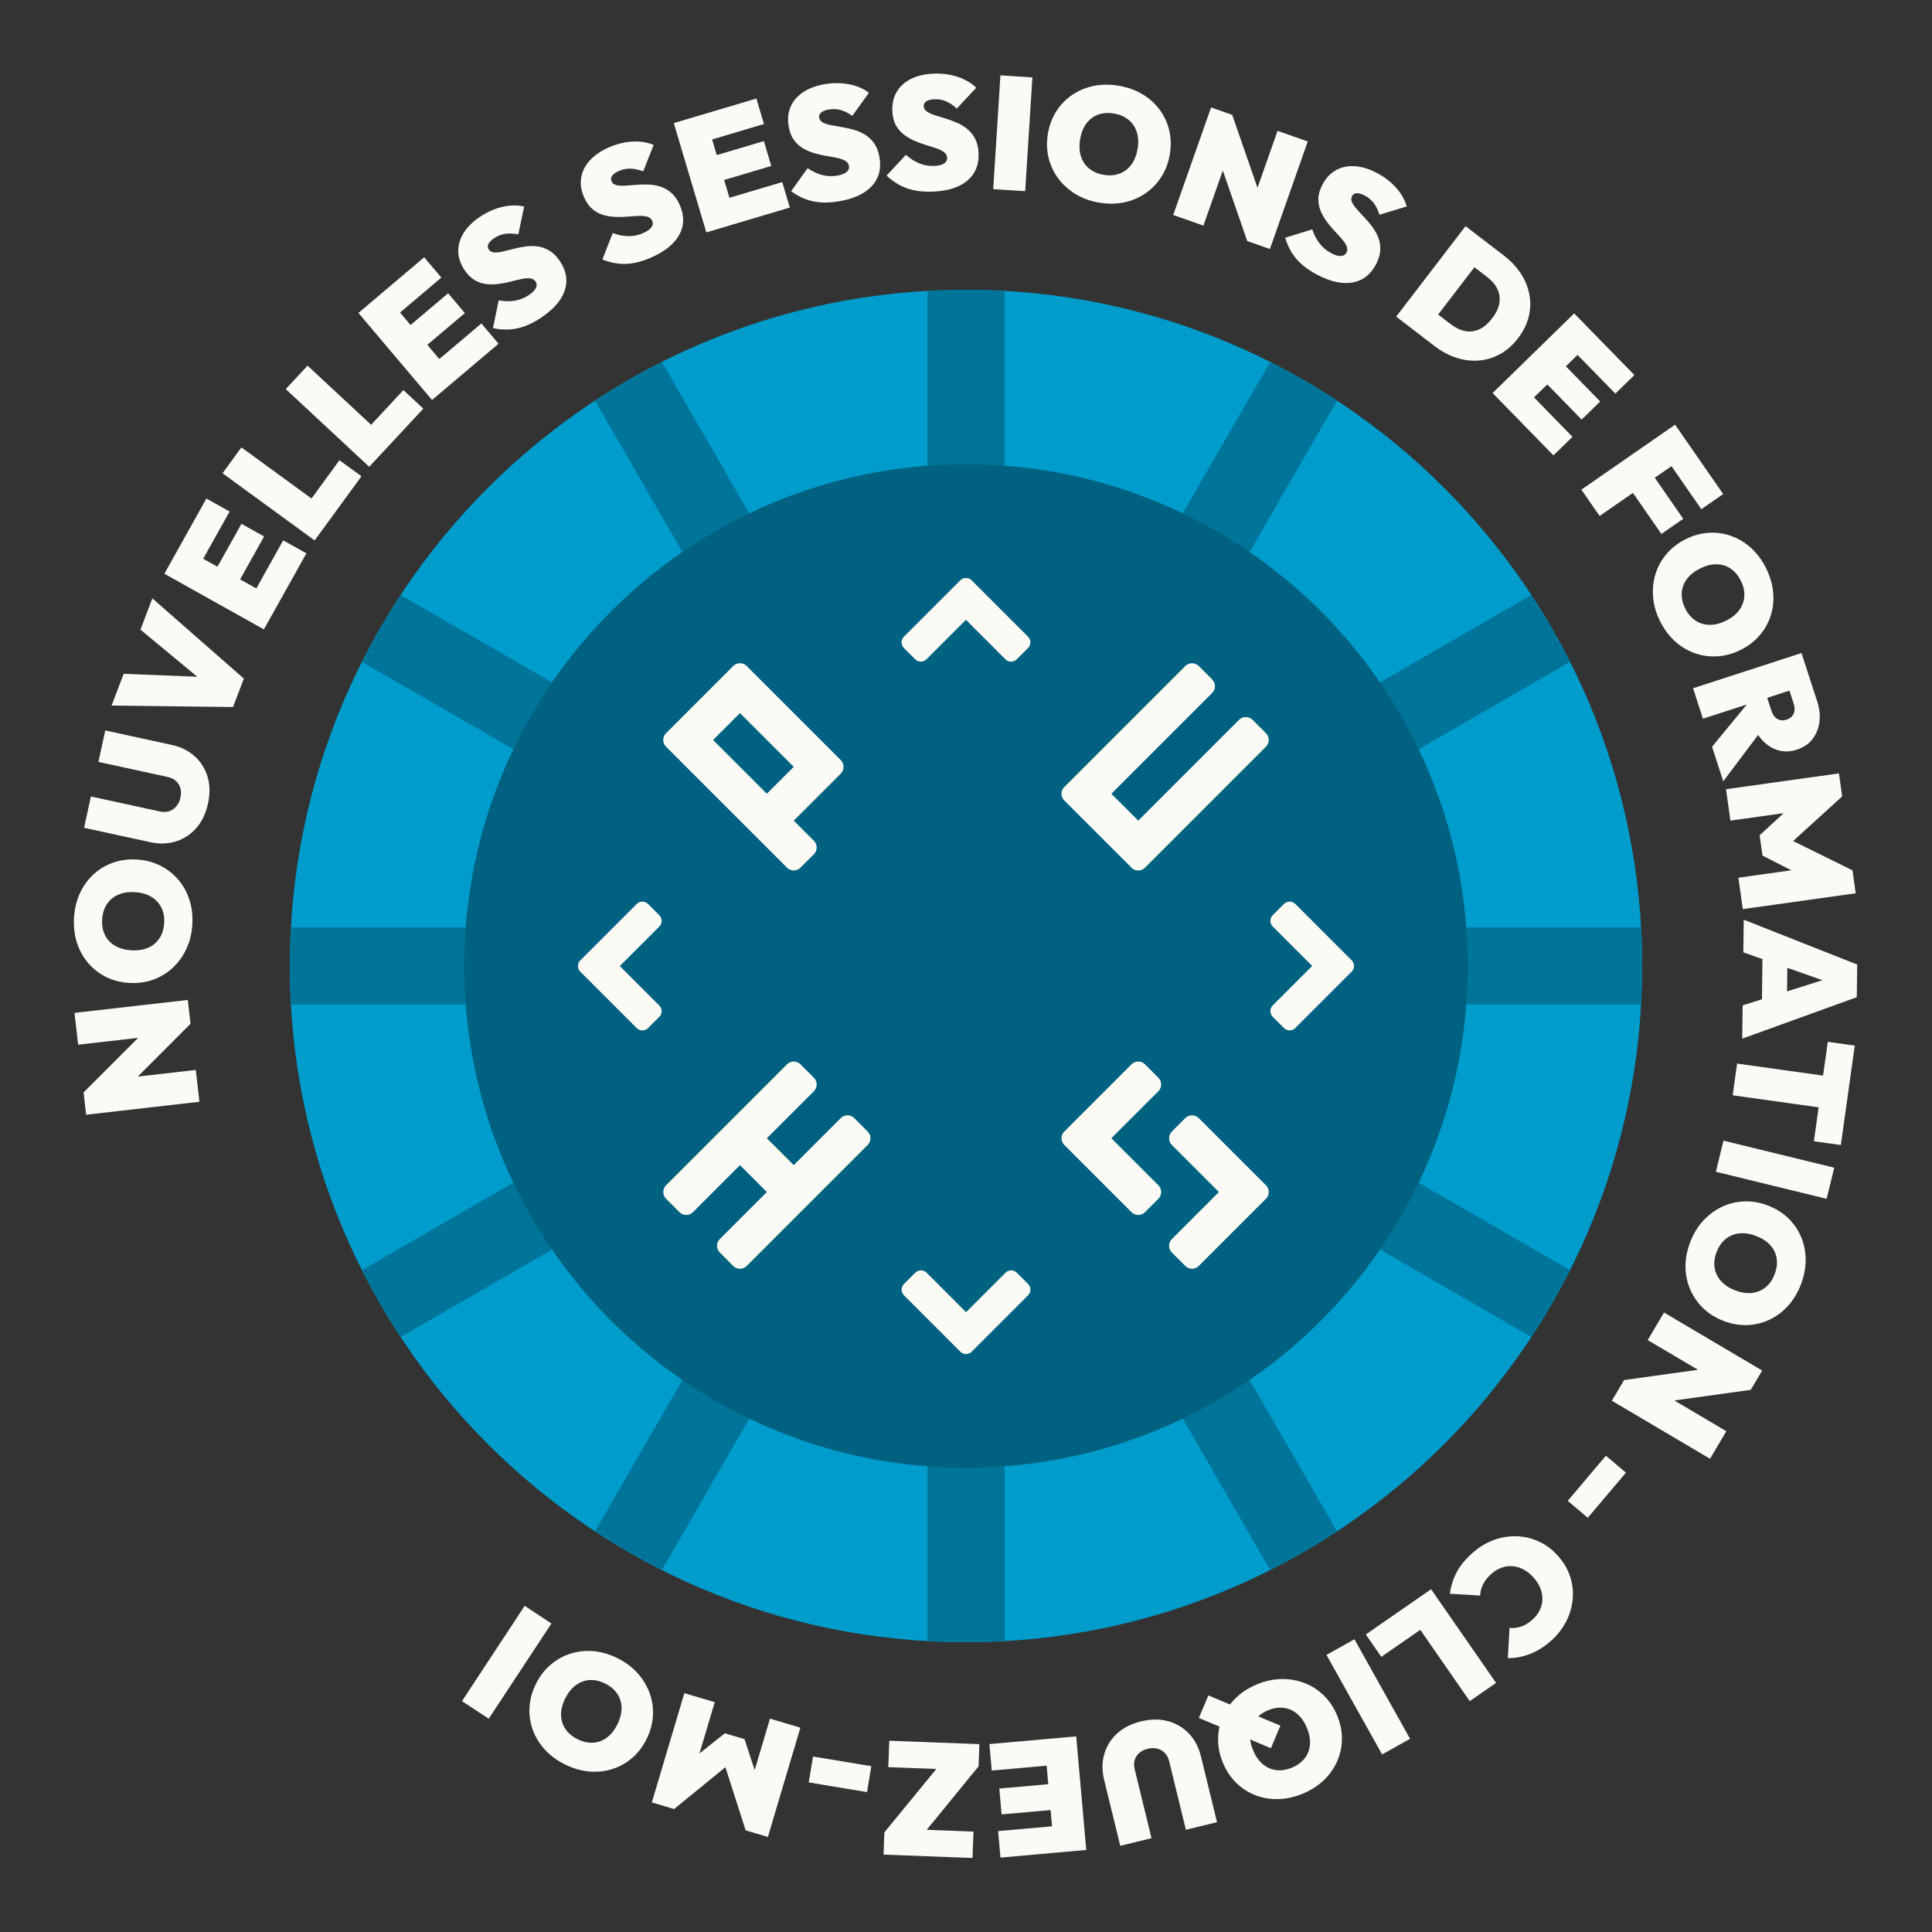
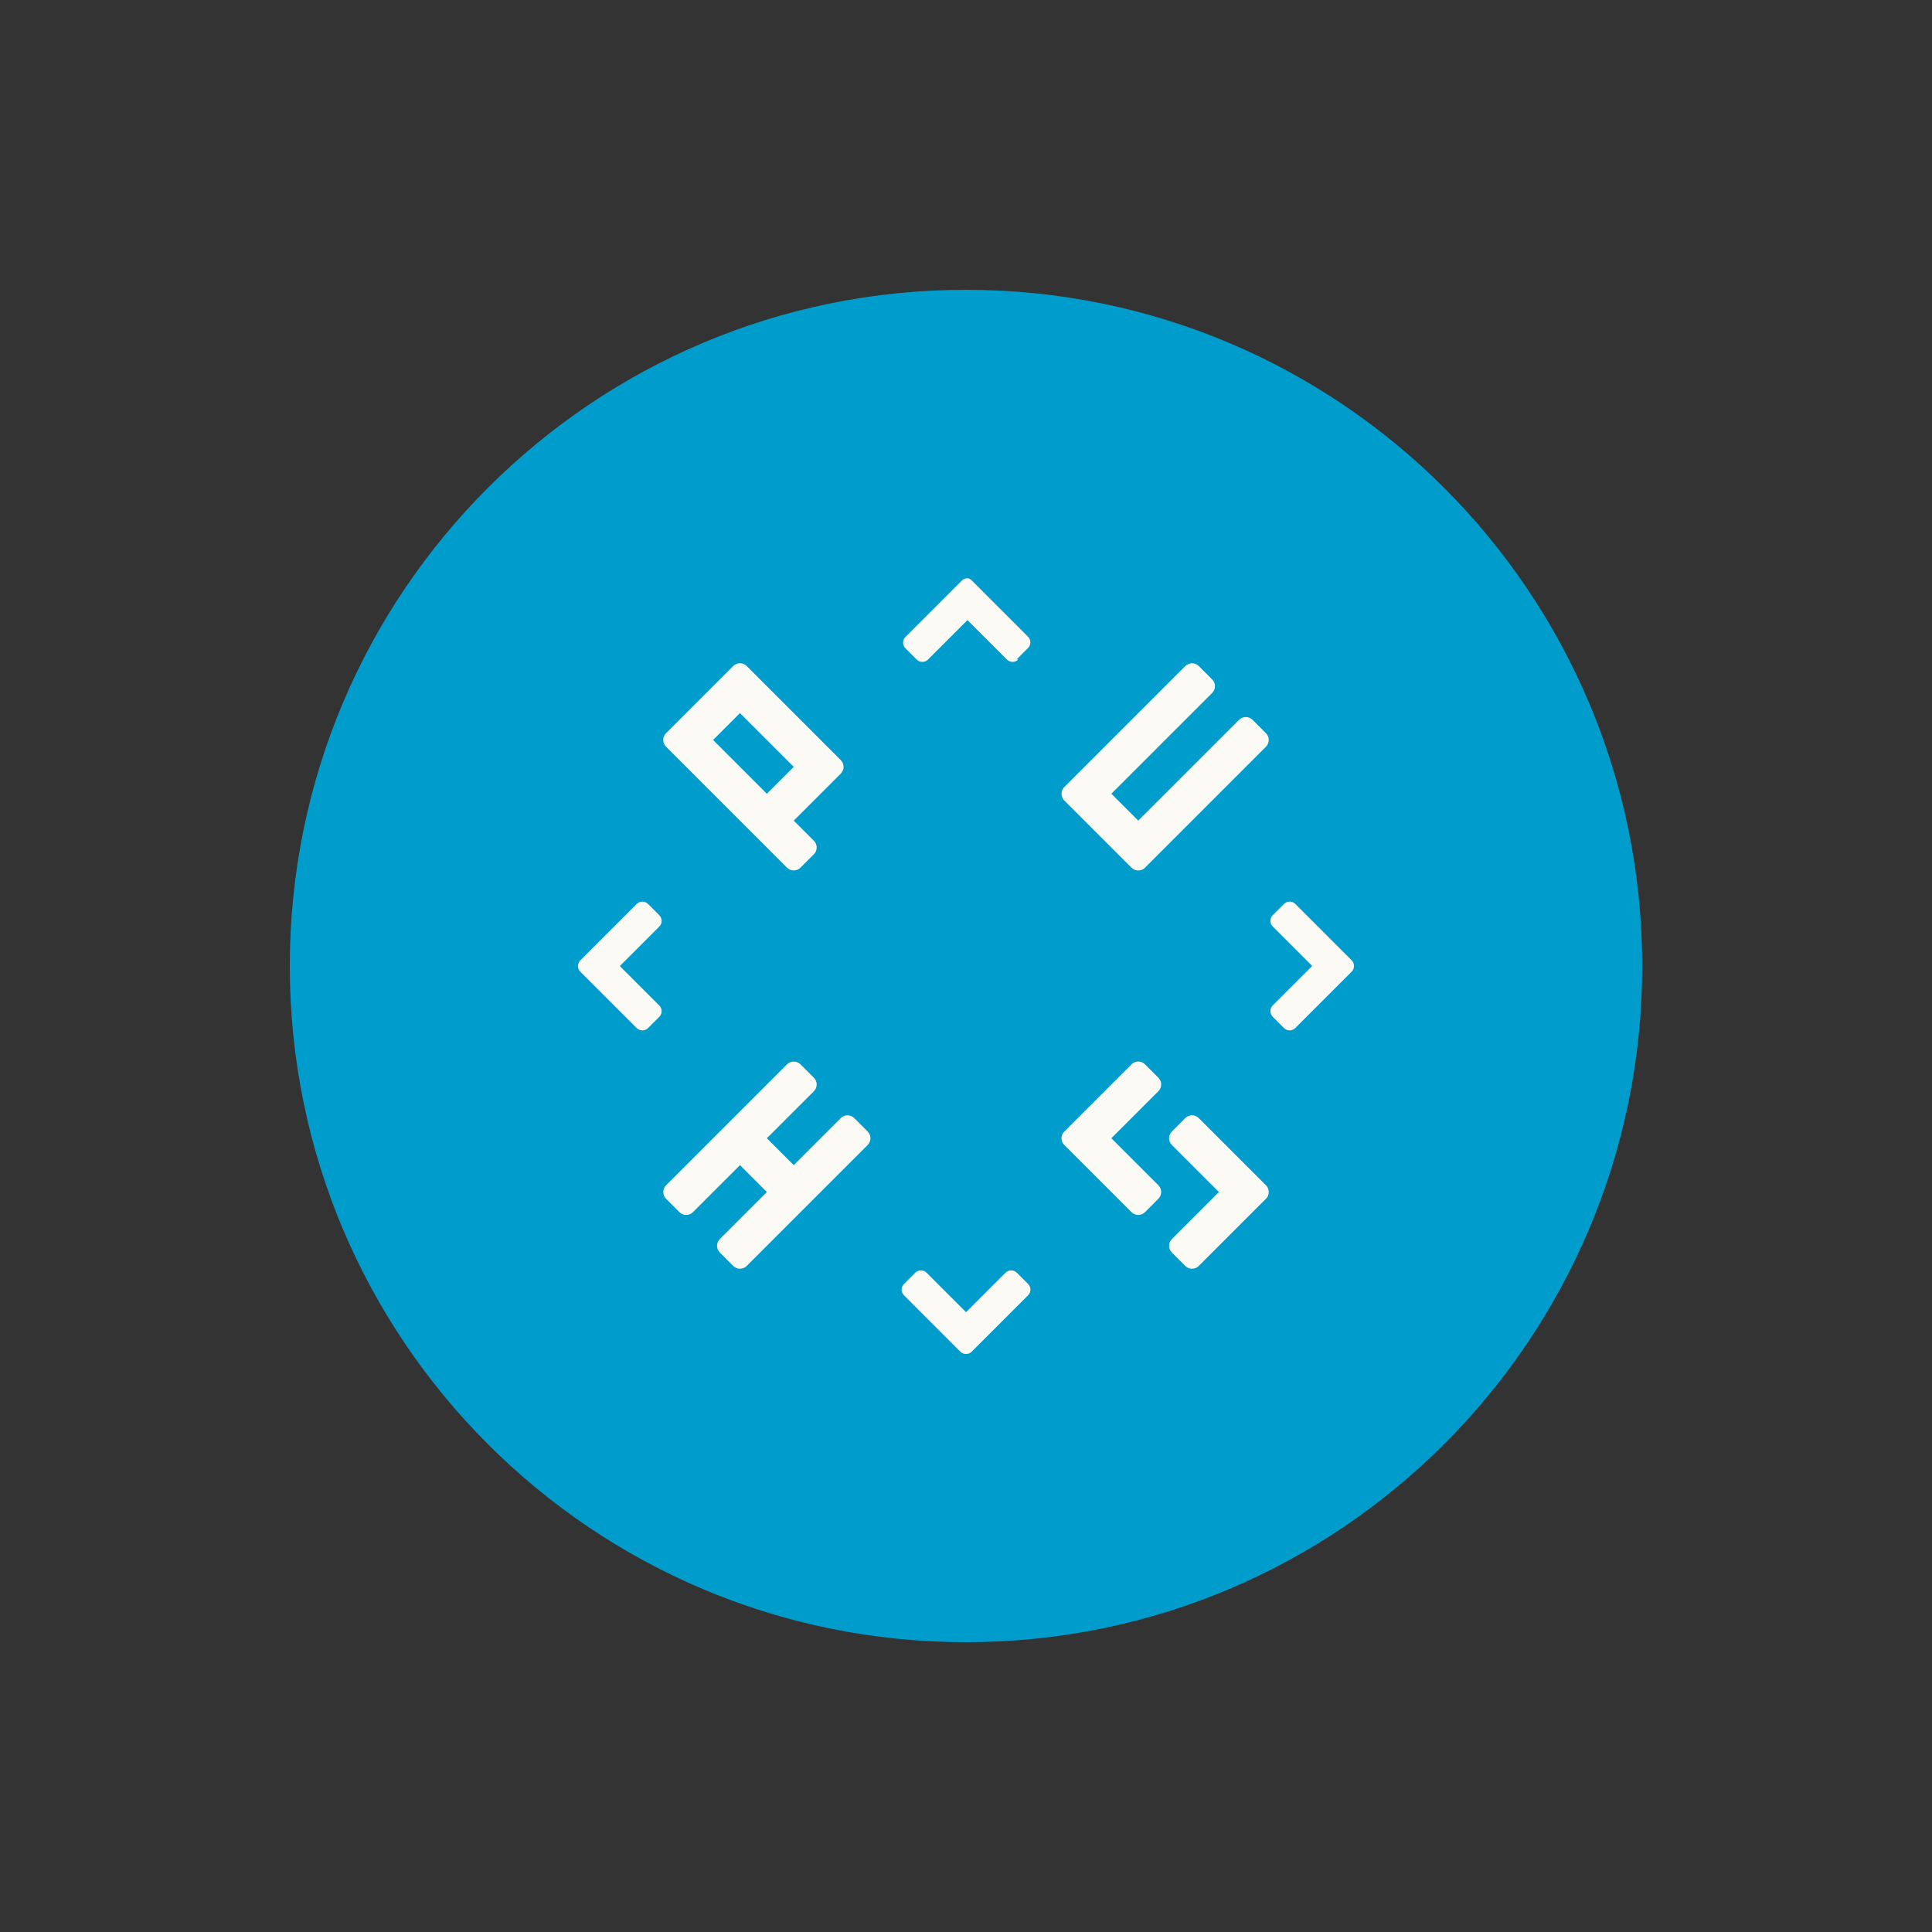
<svg xmlns="http://www.w3.org/2000/svg" xml:space="preserve" width="96mm" height="96mm" style="shape-rendering:geometricPrecision; text-rendering:geometricPrecision; image-rendering:optimizeQuality; fill-rule:evenodd; clip-rule:evenodd" viewBox="0 0 6315.81 6315.81">
  <rect x="0" y="0" width="6315.81" height="6315.81" fill="#333333" stroke="none" />
  <defs>
    <style type="text/css">       .fil1 {fill:none}    .fil4 {fill:#FBFAF4}    .fil3 {fill:#006280}    .fil2 {fill:#007599}    .fil0 {fill:#009CCC}    .fil5 {fill:#FBFAF4;fill-rule:nonzero}     </style>
  </defs>
  <g id="Plan_x0020_1">
    <path class="fil0" d="M3157.91 947.37c1220.83,0 2210.53,989.69 2210.53,2210.53 0,1220.84 -989.7,2210.53 -2210.53,2210.53 -1220.84,0 -2210.53,-989.69 -2210.53,-2210.53 0,-1220.84 989.69,-2210.53 2210.53,-2210.53z" />
-     <path class="fil1" d="M3158.1 617.69c701.47,0 1336.57,284.35 1796.27,744.05 459.71,459.71 744.06,1094.8 744.06,1796.27 0,701.47 -284.35,1336.57 -744.06,1796.27 -459.7,459.71 -1094.8,744.06 -1796.27,744.06 -701.47,0 -1336.56,-284.35 -1796.27,-744.06 -459.7,-459.7 -744.05,-1094.79 -744.05,-1796.27 0,-701.47 284.35,-1336.56 744.05,-1796.27 459.71,-459.7 1094.8,-744.05 1796.27,-744.05zm0 137.31c1327.14,0 2403.01,1075.86 2403.01,2403.01 0,1327.14 -1075.86,2403.01 -2403.01,2403.01 -1327.14,0 -2403.01,-1075.86 -2403.01,-2403.01 0,-1327.14 1075.86,-2403.01 2403.01,-2403.01z" />
-     <path class="fil2" d="M3031.61 4685.97l252.63 -12.38 0 691.17c-41.81,2.36 -83.92,3.67 -126.32,3.67 -42.4,0 -84.49,-1.31 -126.31,-3.67l0 -678.79zm999.71 -2788.27l-224.98 -115.59 345.58 -598.57c37.39,18.85 74.51,38.78 111.23,59.98 36.73,21.2 72.53,43.38 107.55,66.33l-339.39 587.84zm513.09 605.54l-137.04 -212.59 598.57 -345.58c22.95,35.03 45.14,70.84 66.34,107.57 21.21,36.72 41.11,73.82 59.98,111.21l-587.84 339.39zm-126.3 1528.08l115.59 -224.98 598.57 345.58c-18.85,37.39 -38.78,74.51 -59.98,111.23 -21.2,36.73 -43.38,72.53 -66.33,107.55l-587.84 -339.39zm-605.55 513.09l212.6 -137.04 345.58 598.57c-35.03,22.95 -70.84,45.14 -107.57,66.34 -36.72,21.21 -73.82,41.11 -111.21,59.98l-339.4 -587.84zm873.41 -1260.2l-12.38 -252.63 691.17 0c2.36,41.81 3.67,83.92 3.67,126.32 0,42.4 -1.31,84.49 -3.67,126.31l-678.79 0zm-1401.77 -1654.37l-252.63 12.38 0 -691.17c41.81,-2.36 83.92,-3.67 126.32,-3.67 42.4,0 84.49,1.31 126.31,3.67l0 678.79zm-999.71 2788.27l224.98 115.59 -345.58 598.57c-37.39,-18.85 -74.51,-38.78 -111.23,-59.98 -36.73,-21.2 -72.53,-43.38 -107.55,-66.33l339.39 -587.84zm-513.09 -605.54l137.04 212.59 -598.57 345.58c-22.95,-35.03 -45.14,-70.84 -66.34,-107.57 -21.21,-36.72 -41.11,-73.82 -59.98,-111.21l587.84 -339.39zm126.3 -1528.08l-115.59 224.98 -598.57 -345.58c18.85,-37.39 38.78,-74.51 59.98,-111.23 21.2,-36.73 43.38,-72.53 66.33,-107.55l587.84 339.39zm605.55 -513.09l-212.6 137.04 -345.58 -598.57c35.03,-22.95 70.84,-45.14 107.57,-66.34 36.72,-21.21 73.82,-41.11 111.21,-59.98l339.4 587.84zm-873.41 1260.2l12.38 252.63 -691.17 0c-2.36,-41.81 -3.67,-83.92 -3.67,-126.32 0,-42.4 1.31,-84.49 3.67,-126.31l678.79 0z" />
-     <path class="fil3" d="M3157.9 1517.59c905.93,0 1640.32,734.4 1640.32,1640.31 0,905.92 -734.4,1640.31 -1640.32,1640.31 -905.92,0 -1640.31,-734.4 -1640.31,-1640.31 0,-905.92 734.4,-1640.31 1640.31,-1640.31z" />
-     <path class="fil4" d="M4138.51 2397.03l-43.95 -43.95c-12.08,-12.08 -31.86,-12.08 -43.94,0l-329.61 329.61 -87.89 -87.9 329.6 -329.6c12.08,-12.08 12.09,-31.86 0,-43.95l-43.94 -43.94c-12.08,-12.08 -31.86,-12.08 -43.94,0l-351.47 351.47 -0.12 0.11 -43.95 43.95 -0.55 0.57 -0.54 0.58 -0.53 0.59 -0.5 0.6 0 0.01 -0.48 0.61 -0.47 0.63 -0.45 0.63 -0.44 0.64 -0.41 0.64 0 0.01 -0.4 0.65 -0.38 0.66 0 0.01 -0.37 0.66 0 0.01 -0.34 0.67 0 0.01 -0.33 0.68 -0.3 0.69 0 0.01 -0.3 0.69 0 0.01 -0.28 0.7 -0.25 0.71 0 0.01 -0.24 0.71 0 0.01 -0.22 0.72 -0.21 0.72 0.01 0.01 -0.19 0.73 -0.17 0.73 0 0.01 -0.15 0.73 -0.13 0.74 -0.11 0.73 0 0.01 -0.11 0.73 0.01 0 -0.08 0.74 -0.06 0.74 0 0.01 -0.04 0.73 0 0.01 -0.03 0.74 -0.01 0.74 0.01 0.75 0.03 0.74 0.04 0.74 0 0.01 0.06 0.74 0.07 0.74 0.01 0 0.1 0.73 0 0.01 0.11 0.73 0.13 0.73 0.15 0.73 0.17 0.73 0.18 0.73 0.01 0 0.2 0.73 0.22 0.72 0.24 0.72 0.25 0.72 0.28 0.7 0.3 0.7 0.3 0.7 0.33 0.68 0 0.01 0.34 0.67 0.37 0.68 0.38 0.66 0.01 0 0.39 0.65 0.42 0.65 0.43 0.64 0.45 0.63 0.47 0.63 0.48 0.61 0.51 0.61 0.52 0.59 0.54 0.58 0.56 0.57 43.94 43.95 131.84 131.84 43.95 43.94 0.57 0.55 0.58 0.55 0.59 0.52 0.6 0.51 0.62 0.48 0.63 0.47 0.63 0.46 0.64 0.43 0.64 0.42 0.66 0.39 0.66 0.38 0.67 0.36 0.68 0.35 0.69 0.32 0.69 0.31 0.01 0 0.69 0.3 0.01 0 0.7 0.27 0.71 0.26 0.72 0.24 0.72 0.21 0.01 0.01 0.72 0.2 0.73 0.19 0.73 0.17 0.73 0.15 0.74 0.13 0 0.01 0.73 0.11 0.74 0.1 0.74 0.08 0.74 0.06 0.74 0.04 0.01 0 0.74 0.03 0.74 0.01 0.75 -0.01 0.74 -0.03 0.74 -0.04 0.75 -0.06 0.74 -0.08 0.73 -0.1 0.01 0 0.73 -0.12 0.73 -0.13 0.73 -0.15 0.73 -0.17 0.73 -0.19 0.73 -0.2 0 -0.01 0.72 -0.21 0.72 -0.24 0.71 -0.26 0.71 -0.27 0.7 -0.3 0.69 -0.31 0.01 0 0.68 -0.32 0.68 -0.35 0.67 -0.36 0.67 -0.38 0.65 -0.39 0.65 -0.42 0.64 -0.43 0.64 -0.46 0.62 -0.47 0.01 0 0.61 -0.48 0.6 -0.51 0.01 0 0.59 -0.52 0.58 -0.54 0 -0.01 0.57 -0.55 43.94 -43.94 351.58 -351.58c12.08,-12.08 12.08,-31.86 0,-43.94zm-1983.25 594.92l-36.88 -36.88c-10.14,-10.14 -26.74,-10.14 -36.87,0l-147.43 147.42 -0.1 0.1 -36.88 36.88 0.01 0 -0.47 0.48 -0.45 0.48 -0.44 0.5 -0.42 0.5 -0.41 0.52 -0.39 0.52 -0.38 0.54 -0.37 0.54 -0.35 0.54 0 0.01 -0.33 0.55 -0.01 0 -0.31 0.55 0 0.01 -0.3 0.55 0 0.01c-0.2,0.38 -0.38,0.75 -0.56,1.14l0 0.01 -0.26 0.58 -0.24 0.58 -0.01 0 -0.22 0.59 -0.21 0.6c-0.14,0.39 -0.27,0.8 -0.38,1.2l-0.01 0 -0.17 0.61 -0.15 0.61 -0.14 0.61 0.01 0.01 -0.13 0.61 -0.12 0.62 0.01 0.01 -0.1 0.62 -0.09 0.62 0.01 0 -0.07 0.63c-0.04,0.41 -0.07,0.83 -0.09,1.24l0 0.01c-0.03,0.63 -0.04,1.25 -0.02,1.88 0.01,0.4 0.03,0.81 0.05,1.21l0.01 0.04 -0.01 0 0.05 0.63 0.07 0.63 0.08 0.62 0 0.01c0.05,0.41 0.13,0.82 0.21,1.24l0.13 0.62c0.09,0.4 0.2,0.81 0.3,1.22l0.17 0.61 0.01 0 0.18 0.6 0.01 0 0.2 0.61 0.21 0.59 0.01 0 0.22 0.59 0.01 0 0.24 0.59 0.26 0.57 0 0.01 0.28 0.57 0.29 0.57 0.3 0.55 0 0.01 0.32 0.55 0.33 0.55 0 0.01 0.35 0.55 0.37 0.54 0.38 0.53 0.39 0.53 0.41 0.51 0.42 0.51 0.44 0.49 0 0.01 0.45 0.48 0.47 0.47 184.38 184.39c10.14,10.14 26.74,10.14 36.88,0l36.88 -36.88c10.14,-10.14 10.14,-26.73 0,-36.88l-129.07 -129.06 129.08 -129.08c10.14,-10.14 10.14,-26.74 0,-36.88zm836.69 1168.6l-36.88 36.87c-10.14,10.15 -10.14,26.74 0,36.88l147.43 147.42 0.09 0.1 36.88 36.88 0.48 0.47 0.48 0.46 0.5 0.44 0.51 0.42 0.51 0.41 0.52 0.39 0.54 0.38 0.54 0.36 0 0.01 0.54 0.34 0.01 0.01 0.55 0.33 0.56 0.31 0 0.01 0.55 0.3 0.01 -0.01c0.38,0.21 0.75,0.39 1.15,0.57l0.58 0.26 0.58 0.24 0.59 0.23 0.6 0.21c0.39,0.13 0.8,0.27 1.2,0.38l0.61 0.17 0.61 0.16 0 -0.01 0.61 0.14 0.01 0 0.61 0.13 0.62 0.11 0.01 0 0.62 0.1 0.62 0.08 0.63 0.06c0.41,0.04 0.83,0.07 1.24,0.09l0.01 0c0.63,0.04 1.25,0.04 1.88,0.03 0.4,-0.02 0.81,-0.04 1.21,-0.06l0.04 0 0.63 -0.05 0.63 -0.06 0.62 -0.08 0.01 0c0.41,-0.06 0.82,-0.13 1.24,-0.21l0 -0.01 0.62 -0.12 0 -0.01c0.4,-0.08 0.81,-0.19 1.22,-0.3l0.61 -0.17 0.6 -0.19 0.61 -0.2 0.59 -0.21 0.59 -0.23 0.59 -0.24 0.57 -0.26 0.01 0 0.57 -0.28 0.57 -0.29 0.55 -0.3 0.01 -0.01 0.55 -0.31 0.55 -0.33 0 -0.01 0.55 -0.35 0.54 -0.36 0.53 -0.38 0 -0.01 0.53 -0.38 0.51 -0.41 0.51 -0.42 0.49 -0.44 0.01 0 0.48 -0.46 0.47 -0.47 184.39 -184.39c10.14,-10.14 10.14,-26.73 0,-36.87l-36.88 -36.88c-10.14,-10.14 -26.73,-10.14 -36.87,0l-129.07 129.07 -129.08 -129.08c-10.14,-10.14 -26.74,-10.14 -36.88,0zm1168.6 -836.7l36.88 36.88c10.14,10.14 26.73,10.14 36.87,0l147.42 -147.42 0.1 -0.1 36.88 -36.87 0 -0.01 0.47 -0.47 0.46 -0.49 0.44 -0.49 0 -0.01 0.42 -0.5 0.41 -0.51 0 -0.01 0.39 -0.52 0.38 -0.53 0.37 -0.54 0 -0.01 0.35 -0.54 0.33 -0.55 0.31 -0.55 0.01 -0.01 0.3 -0.55 0 -0.01c0.2,-0.38 0.38,-0.75 0.56,-1.14l0 -0.01 0.26 -0.57 0 -0.01 0.24 -0.58 0.23 -0.59 0.21 -0.59c0.13,-0.4 0.27,-0.81 0.38,-1.21l0.17 -0.61 0.16 -0.61 0.13 -0.61 0.13 -0.62 0.11 -0.62 0 -0.01 0.1 -0.62 0.08 -0.62 0.06 -0.63c0.04,-0.41 0.07,-0.83 0.09,-1.24l0 -0.01c0.04,-0.62 0.04,-1.25 0.03,-1.87l0 -0.01c-0.01,-0.4 -0.04,-0.81 -0.06,-1.21l0 -0.04 -0.04 -0.63 -0.01 0 -0.06 -0.63 -0.08 -0.62c-0.06,-0.42 -0.13,-0.83 -0.21,-1.24l-0.01 0 -0.12 -0.61 -0.01 -0.01c-0.08,-0.4 -0.19,-0.81 -0.3,-1.22l-0.17 -0.61 -0.19 -0.6 -0.2 -0.6 -0.21 -0.6 -0.23 -0.59 -0.24 -0.58 0 -0.01 -0.26 -0.57 -0.28 -0.58 -0.29 -0.57 -0.3 -0.55 -0.01 0 -0.31 -0.56 -0.33 -0.55 0 -0.01 -0.35 -0.54 -0.37 -0.54 0 -0.01 -0.38 -0.53 -0.39 -0.52 -0.41 -0.51 0 -0.01 -0.42 -0.5 -0.44 -0.5 -0.46 -0.48 -0.47 -0.48 -184.38 -184.39c-10.15,-10.14 -26.74,-10.14 -36.88,0l-36.88 36.88c-10.14,10.14 -10.14,26.73 0,36.88l129.07 129.07 -129.08 129.08c-10.14,10.14 -10.14,26.73 0,36.87zm-1983.26 594.92l43.95 43.94c12.08,12.08 31.86,12.08 43.94,0l153.82 -153.82 87.9 87.9 -153.82 153.82c-12.08,12.08 -12.08,31.86 0,43.94l43.94 43.95c12.09,12.08 31.86,12.08 43.95,0l175.79 -175.8 43.95 -43.94 175.78 -175.78c12.08,-12.08 12.08,-31.86 0,-43.94l-43.95 -43.95c-12.08,-12.08 -31.86,-12.08 -43.94,0l-153.82 153.81 -87.89 -87.89 153.81 -153.82c12.08,-12.08 12.08,-31.86 0,-43.94l-43.94 -43.94c-12.09,-12.09 -31.87,-12.09 -43.95,0l-175.67 175.67 -0.12 0.11 -43.94 43.95 -0.12 0.12 -175.68 175.68c-12.08,12.08 -12.08,31.86 0,43.94zm0 -1477.8l43.95 43.94 219.73 219.74 43.95 43.94 87.89 87.89c12.08,12.09 31.86,12.09 43.94,0l43.95 -43.94c12.08,-12.08 12.08,-31.86 0,-43.94l-65.92 -65.92 153.82 -153.82c12.08,-12.08 12.08,-31.86 0,-43.94l-0.25 -0.26 -43.69 -43.69 -219.74 -219.74 -43.94 -43.94 -0.57 -0.55 -0.58 -0.55 -0.6 -0.52 -0.6 -0.5 0 -0.01 -0.62 -0.48 -0.62 -0.47 -0.64 -0.46 -0.64 -0.43 -0.64 -0.41 0 -0.01 -0.66 -0.39 -0.66 -0.38 0 -0.01 -0.67 -0.36 -0.68 -0.35 -0.69 -0.32 -0.69 -0.31 -0.7 -0.3 -0.71 -0.27 -0.71 -0.26 -0.72 -0.23 0 -0.01 -0.72 -0.21 -0.73 -0.21 -0.73 -0.19 -0.73 -0.16 0 -0.01 -0.73 -0.14 0 -0.01 -0.73 -0.13 -0.74 -0.12 -0.74 -0.1 -0.74 -0.08 -0.74 -0.06 -0.74 -0.04 -0.75 -0.03 -0.74 -0.01 -0.74 0.01 -0.75 0.03 -0.74 0.04 -0.74 0.06 -0.74 0.08 -0.74 0.1 -0.74 0.12 -0.73 0.13 0 -0.01 -0.73 0.15 -0.73 0.17 -0.73 0.19 -0.73 0.21 -0.72 0.21 -0.72 0.24 -0.71 0.26 -0.01 0 -0.7 0.27 -0.7 0.3 -0.69 0.31 -0.69 0.32 -0.68 0.35 -0.67 0.36 0 0.01 -0.67 0.38 -0.65 0.39 0 0.01 -0.65 0.41 -0.64 0.43 -0.64 0.46 -0.62 0.47 -0.01 0 -0.61 0.48 0 0.01 -0.61 0.5 -0.59 0.52 -0.58 0.55 -0.57 0.55 -43.97 43.97 -175.76 175.76 -0.55 0.57 -0.54 0.58 -0.53 0.6 -0.5 0.6 -0.49 0.62 -0.47 0.62 -0.46 0.64 -0.43 0.64 -0.41 0.65 -0.4 0.65 -0.38 0.67 -0.37 0.67 -0.35 0.68 0.01 0 -0.33 0.69 -0.31 0.69 -0.29 0.7 -0.28 0.71 -0.26 0.71 -0.23 0.72 -0.22 0.72 -0.21 0.73 -0.19 0.73 -0.16 0.73 -0.15 0.73 -0.13 0.73 -0.12 0.74 -0.1 0.74 -0.08 0.74 -0.06 0.74 -0.04 0.74 -0.01 0 -0.03 0.75 0 0.74 -0.01 0 0.01 0.74 0.03 0.75 0.04 0.74 0.06 0.74 0.08 0.74 0.1 0.74 0.12 0.74 0.13 0.73 0.15 0.73 0.16 0.73 0.19 0.73 0.21 0.73 0.22 0.72 0.23 0.72 0.26 0.71 0.28 0.71 0.29 0.7 0.31 0.69 0.33 0.69 -0.01 0 0.35 0.68 0.37 0.67 0.38 0.66 0.39 0.66 0.01 0 0.41 0.64 0.43 0.64 0.46 0.64 0.47 0.62 0.49 0.62 0.5 0.6 0.52 0.6 0.01 0 0.54 0.57 0 0.01 0.55 0.56 0 0.01zm1697.54 1697.53l-43.95 -43.95c-12.08,-12.08 -12.08,-31.86 0,-43.94l153.82 -153.82 -153.82 -153.82c-12.08,-12.09 -12.08,-31.87 0,-43.95l43.94 -43.94c12.09,-12.09 31.87,-12.08 43.95,0l175.8 175.8 43.94 43.94 0.55 0.57 0.01 0 0.54 0.58 0.52 0.59 0 0.01 0.51 0.6 0.48 0.61 0 0.01 0.47 0.62 0.46 0.64 0.43 0.64 0 0.01 0.42 0.64 0.39 0.65 0.38 0.67 0.36 0.67 0.35 0.68 0.32 0.68 0 0.01 0.31 0.69 0.3 0.7 0.27 0.71 0.26 0.71 0.23 0.72 0.01 0 0.21 0.72 0.01 0 0.2 0.73 0.19 0.73 0.17 0.73 0.15 0.73 0.13 0.73 0.12 0.74 0.1 0.74 0.08 0.73 0.06 0.75 0.04 0.74 0.03 0.74 0.01 0.75 -0.01 0.74 -0.03 0.75 -0.04 0.74 -0.06 0.74 -0.08 0.74 -0.1 0.74 -0.12 0.74 -0.13 0.73 -0.15 0.73 -0.17 0.73 -0.19 0.73 -0.21 0.73 -0.22 0.72 -0.23 0.72 -0.26 0.71 -0.27 0.71 -0.3 0.7 -0.31 0.69c-0.21,0.46 -0.43,0.91 -0.67,1.37l-0.36 0.67 -0.01 0 -0.38 0.66 -0.39 0.66 -0.01 0 -0.41 0.64 -0.43 0.64 -0.46 0.64 -0.47 0.62 -0.48 0.62 -0.01 0 -0.5 0.6 -0.52 0.6 -0.55 0.57 0 0.01 -0.55 0.56 0 0.01 -219.73 219.73c-12.08,12.08 -31.86,12.08 -43.94,0zm-550.97 -1983.26l36.87 -36.87c10.14,-10.14 10.14,-26.74 0.01,-36.88l-147.43 -147.42 -0.09 -0.1 -36.88 -36.88 -0.48 -0.47 -0.48 -0.46 -0.01 0.01 -0.49 -0.45 0 0.01 -0.51 -0.43 -0.51 -0.41 -0.01 0 -0.52 -0.39 -0.53 -0.38 -0.54 -0.36 0 -0.01 -0.55 -0.34 0 -0.01 -0.55 -0.33 -0.55 -0.31 0 -0.01 -0.56 -0.3 0 0.01c-0.38,-0.21 -0.76,-0.39 -1.15,-0.57l-0.58 -0.26 0 0.01 -0.58 -0.25 -0.01 0 -0.58 -0.23 -0.6 -0.21c-0.4,-0.13 -0.8,-0.27 -1.2,-0.38l-0.01 0 -0.6 -0.17 -0.61 -0.16 -0.01 0.01 -0.61 -0.14 -0.62 -0.13 -0.62 -0.11 -0.62 -0.1 -0.63 -0.08 -0.62 -0.06c-0.42,-0.04 -0.83,-0.07 -1.25,-0.09 -0.63,-0.03 -1.25,-0.04 -1.88,-0.03 -0.4,0.02 -0.81,0.04 -1.22,0.06l-0.04 0 -0.62 0.05 -0.01 0 -0.62 0.06 0 0.01 -0.62 0.07 -0.01 0c-0.41,0.06 -0.83,0.13 -1.24,0.21l0 0.01 -0.62 0.12 0 0.01c-0.41,0.08 -0.81,0.19 -1.23,0.3l-0.6 0.17 -0.01 0 -0.59 0.19 -0.01 0 -0.6 0.2 -0.59 0.21 -0.01 0 -0.58 0.23 -0.01 0 -0.58 0.24 0 0.01 -0.58 0.25 -0.57 0.28 -0.57 0.29 -0.56 0.3 0 0.01 -0.55 0.31 -0.55 0.33 0 0.01 -0.55 0.35 -0.54 0.36 -0.53 0.38 -0.01 0.01 -0.52 0.38 -0.51 0.41 -0.51 0.42 -0.5 0.44 0 0.01 -0.48 0.45 -0.48 0.47 -184.39 184.39c-10.14,10.14 -10.13,26.74 0,36.88l36.88 36.87c10.14,10.14 26.74,10.15 36.88,0l129.07 -129.06 129.08 129.08c10.14,10.14 26.73,10.14 36.88,-0.01zm463.07 1763.52l-43.94 43.94c-12.09,12.08 -31.87,12.08 -43.95,0l-175.68 -175.68 -0.12 -0.12 -43.94 -43.94 -0.55 -0.57 -0.55 -0.58 -0.52 -0.59 0 -0.01 -0.51 -0.6 0.01 0 -0.49 -0.62 -0.47 -0.62 -0.46 -0.64 -0.43 -0.64 0 -0.01 -0.42 -0.64 -0.39 -0.65 0 -0.01 -0.38 -0.66 -0.36 -0.67c-0.24,-0.46 -0.47,-0.9 -0.67,-1.37l-0.31 -0.69 -0.3 -0.7 -0.28 -0.71 0.01 0 -0.26 -0.71c-0.16,-0.47 -0.32,-0.95 -0.47,-1.43l-0.2 -0.73 -0.19 -0.73 -0.17 -0.73 -0.15 -0.73 0.01 0 -0.13 -0.73 -0.12 -0.74 -0.1 -0.74 -0.08 -0.74c-0.04,-0.49 -0.08,-0.98 -0.11,-1.49 -0.04,-0.75 -0.04,-1.49 -0.03,-2.24 0.02,-0.48 0.04,-0.97 0.07,-1.45l0 -0.04 0.06 -0.74 0.08 -0.74 0.1 -0.74c0.07,-0.49 0.15,-0.98 0.24,-1.48l0.01 0 0.14 -0.73c0.11,-0.49 0.23,-0.98 0.36,-1.46l0.2 -0.72 0.01 -0.01 0.21 -0.72 0.01 0 0.23 -0.72 0.25 -0.71 0.01 0 0.27 -0.71 0.3 -0.7 0.3 -0.69 0.01 0 0.32 -0.69 0.35 -0.68 0.36 -0.67 0.38 -0.66 0.39 -0.66 0.42 -0.64 0.43 -0.64 0.46 -0.64 0.47 -0.62 0.48 -0.62 0.01 0 0.5 -0.6 0.52 -0.6 0.55 -0.58 0.55 -0.57 219.73 -219.73c12.08,-12.08 31.86,-12.08 43.94,0l43.95 43.95c12.08,12.08 12.08,31.86 0,43.94l-153.82 153.82 153.82 153.82c12.08,12.08 12.08,31.86 0,43.95zm-1455.83 -1499.78l87.9 -87.9 175.79 175.79 -87.9 87.9 -175.79 -175.79z" />
-     <path class="fil5" d="M651.94 3601.75l-370.34 42.34 -8.32 -72.82 74.46 -40.13 292.3 -33.43 11.9 104.04zm-29.14 -254.88l-245.4 245.69 -104.12 -21.29 245.38 -245.69 104.14 21.29zm0 0l-79.22 35.4 -288.14 32.95 -11.9 -104.02 370.34 -42.36 8.92 78.02zm5.9 -324.08c-1.85,29.25 -8.44,55.85 -19.75,79.79 -11.31,23.93 -26.26,44.49 -44.83,61.68 -18.58,17.18 -40.03,30.07 -64.35,38.66 -24.33,8.6 -50.25,12.02 -77.77,10.29 -27.87,-1.77 -53.15,-8.37 -75.86,-19.77 -22.71,-11.41 -42.2,-26.72 -58.45,-45.94 -16.27,-19.22 -28.42,-41.41 -36.44,-66.57 -8.01,-25.15 -11.1,-52.37 -9.24,-81.63 1.85,-29.26 8.36,-55.87 19.48,-79.81 11.14,-23.95 26,-44.43 44.57,-61.44 18.56,-17 39.92,-29.72 64.05,-38.16 24.15,-8.43 50.15,-11.76 78.02,-9.99 27.52,1.75 52.71,8.32 75.6,19.75 22.88,11.42 42.54,26.74 58.98,45.98 16.44,19.23 28.67,41.34 36.7,66.33 8.03,24.98 11.13,51.94 9.29,80.85zm-92.01 -4.79c1.24,-19.51 -1.87,-36.67 -9.33,-51.48 -7.45,-14.81 -18.6,-26.54 -33.44,-35.18 -14.83,-8.63 -32.53,-13.6 -53.08,-14.9 -15.33,-0.98 -29.32,0.32 -41.95,3.88 -12.64,3.58 -23.67,9.26 -33.09,17.05 -9.42,7.81 -16.83,17.38 -22.28,28.75 -5.45,11.37 -8.63,24.38 -9.56,39 -1.24,19.5 1.79,36.66 9.06,51.45 7.28,14.8 18.26,26.51 32.92,35.14 14.66,8.62 32.27,13.59 52.81,14.9 15.68,0.99 29.93,-0.29 42.74,-3.85 12.82,-3.56 23.93,-9.24 33.34,-17.03 9.41,-7.81 16.83,-17.39 22.29,-28.75 5.43,-11.37 8.62,-24.38 9.55,-38.99zm143.27 -390.98c-6.98,32.06 -19.62,58.6 -37.95,79.62 -18.32,21.01 -40.52,35.64 -66.62,43.9 -26.08,8.24 -54.13,9.11 -84.14,2.59l-216.39 -47.09 22.26 -102.32 225.6 49.1c11.6,2.52 22.04,2.11 31.34,-1.22 9.29,-3.33 17.03,-8.89 23.18,-16.65 6.17,-7.78 10.38,-16.95 12.69,-27.52 2.36,-10.91 2.34,-21.01 -0.11,-30.29 -2.44,-9.28 -7.15,-17.18 -14.13,-23.7 -6.97,-6.52 -16.26,-11.04 -27.86,-13.56l-226.1 -49.21 22.38 -102.82 216.9 47.2c30.01,6.53 55.1,18.86 75.26,37 20.16,18.14 34.23,40.49 42.2,67.06 7.98,26.56 8.47,55.86 1.49,87.92zm81.83 -315.77l-396.98 -4.78 39.44 -103.72 317.29 12.55 -17.49 45.99 -244.9 -202.91 38.89 -102.27 299.1 262.17 -35.35 92.97zm100.93 -253.78l-325.37 -181.87 51.1 -91.4 325.37 181.86 -51.1 91.4zm41.38 -74.03l-75.86 -42.4 97.59 -174.56 75.86 42.39 -97.58 174.57zm-128.88 -72.03l-74.02 -41.38 88.12 -157.66 74.04 41.38 -88.14 157.66zm-120.64 -67.43l-75.86 -42.4 96.04 -171.83 75.86 42.4 -96.05 171.83zm374.03 -77.23l-301.16 -219.66 61.7 -84.6 301.15 219.66 -61.69 84.6zm50.28 -68.95l-71.91 -52.45 102.74 -140.85 71.91 52.45 -102.74 140.85zm128.1 -171.86l-272.84 -253.97 71.34 -76.64 272.84 253.97 -71.34 76.64zm58.14 -62.46l-65.15 -60.64 118.78 -127.61 65.15 60.64 -118.78 127.61zm147.19 -155.88l-240.66 -284.64 79.96 -67.61 240.66 284.65 -79.96 67.6zm64.76 -54.76l-56.1 -66.37 152.72 -129.12 56.1 66.36 -152.72 129.13zm-95.32 -112.74l-54.76 -64.77 137.93 -116.61 54.76 64.76 -137.93 116.62zm-89.22 -105.54l-56.12 -66.37 150.32 -127.09 56.11 66.37 -150.31 127.09zm474.7 5.11c-26.52,17.46 -52.18,28.8 -76.93,34.02 -24.77,5.22 -51.02,4.84 -78.77,-1.12l18.69 -90.64c18.47,3.3 35.84,3.68 52.13,1.12 16.27,-2.58 31.55,-8.57 45.84,-17.97 11.95,-7.86 19.79,-15.64 23.52,-23.3 3.72,-7.67 3.47,-14.73 -0.74,-21.14 -4.22,-6.41 -10.34,-10 -18.38,-10.77 -8.03,-0.79 -17.45,-0.01 -28.26,2.29 -10.8,2.31 -22.54,5.12 -35.19,8.43 -12.64,3.31 -25.71,5.85 -39.17,7.61 -13.46,1.77 -26.85,1.9 -40.15,0.42 -13.3,-1.49 -26.08,-5.82 -38.33,-13.01 -12.25,-7.19 -23.47,-18.51 -33.64,-33.96 -13.24,-20.11 -19.84,-40.63 -19.82,-61.53 0.03,-20.91 6.25,-40.98 18.66,-60.23 12.41,-19.24 30.42,-36.63 54.03,-52.16 23.32,-15.35 47.42,-25.9 72.28,-31.6 24.87,-5.7 48.37,-6.03 70.5,-0.97l-19.12 90.94c-15.76,-3 -29.94,-3.6 -42.54,-1.78 -12.59,1.82 -24.58,6.46 -35.95,13.94 -9.04,5.95 -15.29,12.17 -18.76,18.63 -3.48,6.46 -3.3,12.6 0.54,18.44 4.03,6.12 9.96,9.43 17.8,9.91 7.85,0.48 17.12,-0.5 27.83,-2.95 10.71,-2.46 22.4,-5.34 35.05,-8.65 12.66,-3.31 25.66,-5.92 39.04,-7.84 13.36,-1.9 26.8,-1.97 40.29,-0.19 13.49,1.78 26.51,6.46 39.06,14.1 12.53,7.63 23.98,19.32 34.34,35.05 20.91,31.77 25.79,63.77 14.61,95.99 -11.18,32.22 -37.32,61.86 -78.43,88.92zm361.01 -197.54c-29.1,12.72 -56.3,19.58 -81.58,20.53 -25.29,0.98 -51.1,-3.83 -77.45,-14.39l33.74 -86.19c17.64,6.37 34.7,9.67 51.19,9.89 16.47,0.21 32.55,-3.1 48.21,-9.95 13.11,-5.73 22.15,-12.07 27.11,-19 4.96,-6.94 5.91,-13.92 2.84,-20.96 -3.08,-7.04 -8.51,-11.6 -16.3,-13.71 -7.79,-2.13 -17.2,-2.96 -28.23,-2.52 -11.05,0.45 -23.08,1.24 -36.11,2.36 -13.02,1.14 -26.32,1.42 -39.9,0.89 -13.57,-0.54 -26.78,-2.66 -39.65,-6.36 -12.85,-3.72 -24.72,-10.14 -35.58,-19.3 -10.85,-9.16 -20,-22.21 -27.41,-39.15 -9.66,-22.07 -12.7,-43.4 -9.15,-63.99 3.56,-20.62 13.08,-39.35 28.56,-56.22 15.48,-16.86 36.16,-30.96 62.07,-42.3 25.57,-11.19 51.1,-17.5 76.57,-18.93 25.48,-1.42 48.69,2.22 69.65,10.97l-34.2 86.39c-15.03,-5.61 -28.9,-8.59 -41.62,-8.93 -12.73,-0.34 -25.32,2.22 -37.78,7.68 -9.92,4.32 -17.12,9.4 -21.64,15.18 -4.52,5.78 -5.38,11.87 -2.58,18.26 2.94,6.71 8.23,10.97 15.86,12.77 7.65,1.79 16.96,2.4 27.94,1.79 10.97,-0.63 22.97,-1.49 36,-2.6 13.02,-1.13 26.29,-1.51 39.78,-1.14 13.51,0.38 26.76,2.59 39.75,6.62 13,4.03 25.04,10.85 36.11,20.49 11.06,9.62 20.37,23.08 27.93,40.34 15.25,34.85 14.64,67.21 -1.82,97.08 -16.45,29.85 -47.23,54.66 -92.31,74.39zm180.74 -82.37l-106.28 -357.28 100.37 -29.86 106.28 357.28 -100.37 29.85zm81.3 -24.18l-24.79 -83.29 191.69 -57.02 24.78 83.29 -191.68 57.02zm-42.1 -141.51l-24.19 -81.29 173.12 -51.5 24.19 81.29 -173.12 51.5zm-39.4 -132.47l-24.79 -83.3 188.68 -56.12 24.78 83.3 -188.67 56.12zm433.1 196.59c-31.34,5.19 -59.38,5.16 -84.13,-0.12 -24.76,-5.27 -48.61,-16.27 -71.54,-32.98l53.86 -75.26c15.54,10.52 31.27,17.9 47.19,22.16 15.92,4.25 32.31,4.99 49.18,2.19 14.12,-2.34 24.43,-6.27 30.95,-11.76 6.51,-5.51 9.15,-12.04 7.9,-19.61 -1.25,-7.58 -5.4,-13.36 -12.42,-17.31 -7.03,-3.97 -15.94,-7.09 -26.76,-9.37 -10.82,-2.26 -22.67,-4.47 -35.58,-6.57 -12.91,-2.1 -25.87,-5.09 -38.89,-8.94 -13.02,-3.85 -25.32,-9.16 -36.87,-15.91 -11.55,-6.76 -21.47,-15.9 -29.75,-27.44 -8.28,-11.55 -13.94,-26.44 -16.96,-44.69 -3.94,-23.76 -1.66,-45.19 6.86,-64.28 8.51,-19.11 22.33,-34.93 41.49,-47.48 19.14,-12.55 42.66,-21.13 70.55,-25.75 27.54,-4.57 53.84,-4.42 78.89,0.46 25.04,4.87 46.65,14.12 64.82,27.73l-54.37 75.35c-13.19,-9.13 -25.91,-15.43 -38.16,-18.89 -12.25,-3.46 -25.08,-4.07 -38.51,-1.84 -10.68,1.77 -18.91,4.91 -24.71,9.41 -5.8,4.49 -8.13,10.19 -6.99,17.07 1.2,7.23 5.28,12.67 12.25,16.28 6.97,3.62 15.85,6.49 26.64,8.59 10.79,2.09 22.62,4.21 35.54,6.3 12.91,2.11 25.85,5.01 38.85,8.68 13,3.69 25.3,9.09 36.91,16.18 11.61,7.09 21.61,16.67 29.97,28.73 8.36,12.06 14.09,27.38 17.17,45.98 6.22,37.53 -2.32,68.76 -25.6,93.65 -23.29,24.91 -59.21,41.4 -107.76,49.44zm306.76 -31.72c-31.73,1.22 -59.55,-2.36 -83.44,-10.72 -23.9,-8.35 -46.16,-22.26 -66.81,-41.73l62.92 -67.87c14.09,12.38 28.76,21.7 44.01,27.94 15.25,6.22 31.43,9.01 48.52,8.37 14.3,-0.55 25.02,-3.13 32.19,-7.77 7.15,-4.64 10.6,-10.8 10.3,-18.47 -0.3,-7.67 -3.67,-13.92 -10.15,-18.74 -6.47,-4.82 -14.91,-9.03 -25.36,-12.67 -10.45,-3.62 -21.93,-7.29 -34.46,-11 -12.54,-3.71 -25.03,-8.31 -37.46,-13.77 -12.43,-5.47 -23.95,-12.28 -34.57,-20.44 -10.6,-8.15 -19.3,-18.48 -26.06,-30.96 -6.76,-12.5 -10.49,-27.98 -11.19,-46.47 -0.92,-24.06 4.06,-45.04 14.9,-62.91 10.84,-17.88 26.56,-31.82 47.14,-41.87 20.57,-10.03 44.99,-15.58 73.23,-16.66 27.9,-1.06 53.98,2.41 78.2,10.38 24.22,8 44.5,19.88 60.82,35.69l-63.45 67.9c-11.92,-10.72 -23.75,-18.57 -35.47,-23.55 -11.72,-4.97 -24.37,-7.19 -37.97,-6.68 -10.81,0.4 -19.37,2.49 -25.7,6.22 -6.32,3.73 -9.35,9.08 -9.09,16.06 0.29,7.32 3.65,13.22 10.1,17.69 6.46,4.47 14.9,8.43 25.34,11.88 10.44,3.44 21.92,7.02 34.46,10.74 12.53,3.71 25.02,8.22 37.44,13.5 12.43,5.29 23.95,12.19 34.57,20.71 10.63,8.5 19.34,19.25 26.11,32.27 6.79,13.02 10.54,28.94 11.24,47.77 1.44,38.01 -10.97,67.91 -37.2,89.68 -26.25,21.78 -63.95,33.6 -113.13,35.46zm198.19 -8.15l23.61 -372 104.5 6.63 -23.61 372.01 -104.49 -6.64zm347.38 44.24c-28.92,-4.8 -54.72,-14.03 -77.4,-27.7 -22.67,-13.65 -41.62,-30.6 -56.85,-50.81 -15.22,-20.21 -25.88,-42.85 -31.98,-67.92 -6.11,-25.08 -6.91,-51.21 -2.4,-78.42 4.57,-27.54 13.67,-52.04 27.3,-73.47 13.63,-21.44 30.83,-39.29 51.6,-53.54 20.75,-14.25 44.06,-24.1 69.9,-29.55 25.83,-5.43 53.22,-5.76 82.14,-0.97 28.92,4.8 54.74,13.94 77.45,27.42 22.7,13.5 41.59,30.34 56.64,50.52 15.05,20.18 25.56,42.71 31.51,67.58 5.97,24.87 6.67,51.08 2.1,78.62 -4.51,27.19 -13.6,51.61 -27.26,73.22 -13.67,21.62 -30.89,39.63 -51.68,54.06 -20.79,14.41 -44.02,24.36 -69.7,29.84 -25.66,5.48 -52.8,5.85 -81.37,1.11zm14.03 -91.08c19.28,3.2 36.67,1.84 52.15,-4.08 15.49,-5.93 28.28,-15.84 38.37,-29.73 10.09,-13.89 16.81,-30.99 20.19,-51.32 2.51,-15.15 2.61,-29.19 0.34,-42.13 -2.28,-12.94 -6.82,-24.48 -13.62,-34.63 -6.81,-10.14 -15.6,-18.49 -26.36,-25.06 -10.76,-6.56 -23.38,-11.04 -37.85,-13.43 -19.27,-3.2 -36.65,-1.92 -52.11,3.83 -15.45,5.75 -28.22,15.5 -38.27,29.2 -10.06,13.72 -16.78,30.75 -20.14,51.06 -2.57,15.5 -2.72,29.81 -0.48,42.9 2.26,13.11 6.79,24.75 13.6,34.89 6.81,10.15 15.59,18.5 26.35,25.06 10.77,6.56 23.38,11.04 37.84,13.43zm227.06 131.26l123.8 -351.59 69.13 24.35 3.55 84.51 -97.73 277.51 -98.75 -34.78zm241.96 85.21l-113.69 -328.1 64.66 -84.35 113.69 328.1 -64.67 84.35zm0 0l2.78 -86.72 96.34 -273.57 98.75 34.79 -123.81 351.59 -74.07 -26.08zm227.98 109.82c-28.09,-14.81 -50.4,-31.8 -66.91,-50.98 -16.53,-19.17 -28.86,-42.35 -37.01,-69.54l88.41 -27.35c6.02,17.78 14.07,33.17 24.16,46.19 10.11,13.02 22.72,23.52 37.85,31.5 12.65,6.68 23.24,9.8 31.76,9.36 8.51,-0.44 14.56,-4.06 18.15,-10.85 3.58,-6.79 3.78,-13.88 0.57,-21.29 -3.19,-7.41 -8.4,-15.29 -15.64,-23.66 -7.23,-8.35 -15.34,-17.27 -24.35,-26.76 -9.01,-9.47 -17.53,-19.7 -25.57,-30.65 -8.04,-10.94 -14.61,-22.59 -19.74,-34.96 -5.1,-12.37 -7.47,-25.66 -7.08,-39.84 0.38,-14.21 4.89,-29.49 13.53,-45.85 11.23,-21.3 26.01,-36.98 44.35,-47.03 18.33,-10.07 38.91,-14.3 61.76,-12.7 22.84,1.58 46.75,8.98 71.76,22.17 24.7,13.02 45.55,29.05 62.54,48.08 17,19.03 28.6,39.45 34.85,61.29l-88.88 27.11c-4.98,-15.24 -11.3,-27.96 -18.96,-38.12 -7.66,-10.16 -17.52,-18.41 -29.56,-24.77 -9.56,-5.05 -18.02,-7.54 -25.36,-7.46 -7.34,0.07 -12.63,3.19 -15.9,9.36 -3.41,6.48 -3.45,13.28 -0.09,20.37 3.36,7.1 8.69,14.75 16.01,22.95 7.32,8.2 15.47,17.04 24.47,26.52 9.01,9.49 17.56,19.63 25.68,30.42 8.13,10.8 14.66,22.53 19.6,35.22 4.95,12.67 7.13,26.34 6.49,41 -0.64,14.66 -5.36,30.33 -14.15,47 -17.74,33.64 -43.43,53.34 -77.05,59.09 -33.6,5.75 -72.18,-2.86 -115.7,-25.83zm314.58 180l54.14 -70.64 68.98 52.88c15.5,11.88 31.12,19.35 46.83,22.37 15.7,3.03 31.07,1.07 46.09,-5.9 15.01,-6.96 29.1,-19.02 42.26,-36.2 13.17,-17.17 20.98,-33.84 23.46,-49.96 2.47,-16.13 0.28,-31.35 -6.59,-45.62 -6.87,-14.28 -18.06,-27.37 -33.56,-39.25l-73.13 -56.06 54.15 -70.64 73.13 56.06c23.27,17.84 42.01,37.7 56.22,59.59 14.22,21.9 23.55,44.88 27.96,68.95 4.43,24.05 3.63,48.19 -2.38,72.38 -6.02,24.19 -17.62,47.51 -34.82,69.95 -17.2,22.42 -36.7,39.69 -58.5,51.78 -21.82,12.09 -44.91,19.13 -69.29,21.1 -24.38,1.98 -48.92,-1 -73.63,-8.94 -24.69,-7.93 -48.54,-20.72 -71.53,-38.35l-69.8 -53.5zm-55.67 -42.69l226.78 -295.82 83.1 63.71 -226.78 295.82 -83.1 -63.71zm315.25 249.87l266.7 -260.41 73.15 74.92 -266.7 260.4 -73.15 -74.92zm59.25 60.68l62.18 -60.71 139.71 143.09 -62.17 60.71 -139.72 -143.09zm105.64 -103.14l60.68 -59.25 126.18 129.23 -60.68 59.25 -126.18 -129.23zm98.88 -96.55l62.19 -60.72 137.52 140.85 -62.19 60.71 -137.52 -140.84zm26.43 454.76l306.34 -212.36 59.65 86.04 -306.34 212.37 -59.65 -86.05zm157.17 -5.76l71.42 -49.51 104.38 150.58 -71.42 49.51 -104.39 -150.58zm126.06 -87.39l71.43 -49.51 108.87 157.05 -71.43 49.51 -108.87 -157.05zm-25.88 523.44c-13.04,-26.25 -20.67,-52.58 -22.87,-78.96 -2.2,-26.38 0.44,-51.66 7.9,-75.84 7.47,-24.17 19.6,-46.07 36.34,-65.7 16.75,-19.64 37.46,-35.58 62.15,-47.86 25.01,-12.42 50.2,-19.39 75.55,-20.88 25.38,-1.49 49.91,1.99 73.62,10.47 23.7,8.49 45.33,21.61 64.88,39.38 19.54,17.76 35.84,39.76 48.88,66.02 13.05,26.25 20.75,52.54 23.1,78.85 2.36,26.3 -0.23,51.47 -7.79,75.49 -7.55,24.03 -19.66,45.72 -36.33,65.12 -16.67,19.39 -37.51,35.3 -62.52,47.72 -24.68,12.27 -49.79,19.19 -75.31,20.78 -25.54,1.58 -50.23,-1.84 -74.08,-10.24 -23.86,-8.41 -45.53,-21.43 -65,-39.03 -19.47,-17.61 -35.65,-39.39 -48.54,-65.32zm82.05 -41.96c8.7,17.5 19.98,30.8 33.86,39.89 13.86,9.09 29.38,13.65 46.55,13.7 17.17,0.04 34.97,-4.51 53.41,-13.69 13.76,-6.83 25.21,-14.97 34.37,-24.38 9.15,-9.43 15.85,-19.87 20.09,-31.34 4.24,-11.46 5.87,-23.47 4.9,-36.04 -0.99,-12.56 -4.75,-25.42 -11.28,-38.55 -8.69,-17.5 -19.9,-30.84 -33.61,-40 -13.7,-9.17 -29.08,-13.8 -46.09,-13.93 -17.01,-0.12 -34.74,4.4 -53.17,13.57 -14.07,6.99 -25.75,15.24 -35.06,24.74 -9.32,9.5 -16.09,19.98 -20.33,31.43 -4.24,11.48 -5.87,23.49 -4.9,36.06 0.99,12.56 4.74,25.4 11.27,38.53zm193.26 295.65l68.71 -22.31 19.56 60.24c4.42,13.62 11.1,22.92 20.06,27.89 8.96,4.99 18.91,5.7 29.87,2.15 10.96,-3.56 18.59,-9.98 22.92,-19.28 4.32,-9.28 4.27,-20.73 -0.15,-34.36l-19.56 -60.24 71.71 -23.28 24.73 76.19c7.98,24.56 10.5,47.6 7.56,69.1 -2.93,21.5 -10.63,40.15 -23.11,55.95 -12.49,15.8 -29.36,27.13 -50.61,34.03 -21.23,6.89 -41.57,7.54 -61.01,1.92 -19.43,-5.6 -36.76,-16.59 -51.98,-32.93 -15.2,-16.34 -27.06,-37.63 -35.57,-63.85l-23.12 -71.21zm-167.61 -34.76l354.55 -115.1 32.32 99.6 -354.54 115.09 -32.33 -99.6zm62.08 191.21l120.01 -145.74 48.52 83.32 -131.84 175.45 -36.69 -113.03zm45.66 138.86l369.15 -51.66 10.53 75.18 -181.94 165.55 -4.57 -32.67 220.33 108.73 10.52 75.18 -369.15 51.67 -14.37 -102.66 199.09 -27.87 -2.04 15.61 -118.37 -60.08 -9.29 -66.36 97.4 -89.76 6.18 13.94 -199.1 27.87 -14.37 -102.67zm57.96 426.51l370.93 146.59 -1.36 106.79 -374.51 135.55 1.39 -108.87 318.03 -100.17 -0.47 37.7 -315.36 -110.81 1.35 -106.78zm61.65 92.93l81.67 1.04 -2.65 208.35 -81.67 -1.04 2.64 -208.35zm-83.32 377.42l369.15 51.66 -14.51 103.7 -369.15 -51.66 14.51 -103.7zm296.47 -71.11l88.14 12.34 -45.5 325.09 -88.14 -12.34 45.5 -325.08zm-341.06 323.11l362.11 88.39 -24.82 101.73 -362.12 -88.4 24.83 -101.72zm-109.08 332.63c10.42,-27.4 24.57,-50.87 42.45,-70.4 17.87,-19.52 38.22,-34.75 61.05,-45.69 22.82,-10.91 47.12,-16.89 72.9,-17.92 25.78,-1.04 51.56,3.35 77.34,13.15 26.09,9.92 48.3,23.69 66.63,41.28 18.31,17.62 32.41,38 42.28,61.16 9.86,23.18 14.91,47.96 15.14,74.38 0.22,26.4 -4.86,53.31 -15.28,80.71 -10.41,27.41 -24.48,50.91 -42.19,70.49 -17.72,19.6 -37.96,34.78 -60.73,45.54 -22.75,10.76 -46.91,16.61 -72.47,17.54 -25.56,0.93 -51.38,-3.57 -77.48,-13.49 -25.76,-9.79 -47.89,-23.53 -66.38,-41.2 -18.49,-17.67 -32.74,-38.12 -42.77,-61.34 -10.02,-23.23 -15.19,-47.97 -15.48,-74.22 -0.3,-26.25 4.72,-52.91 15,-79.99zm86.51 31.76c-6.96,18.27 -9.04,35.58 -6.3,51.93 2.74,16.35 9.93,30.86 21.55,43.49 11.64,12.64 27.07,22.61 46.32,29.93 14.36,5.46 28.1,8.35 41.23,8.67 13.14,0.32 25.35,-1.84 36.65,-6.52 11.3,-4.67 21.22,-11.63 29.78,-20.88 8.56,-9.26 15.44,-20.74 20.65,-34.45 6.94,-18.26 9.12,-35.55 6.53,-51.83 -2.58,-16.3 -9.6,-30.73 -21.06,-43.3 -11.46,-12.57 -26.82,-22.52 -46.06,-29.84 -14.68,-5.58 -28.67,-8.57 -41.97,-8.95 -13.29,-0.38 -25.59,1.75 -36.89,6.43 -11.3,4.66 -21.22,11.63 -29.78,20.88 -8.56,9.26 -15.44,20.73 -20.64,34.44zm-171.75 197.43l320.88 189.69 -37.3 63.09 -83.58 -12.92 -253.29 -149.72 53.29 -90.14zm-130.54 220.84l343.92 -47.86 70.2 79.8 -343.92 47.86 -70.2 -79.8zm0 0l84.52 19.57 249.68 147.58 -53.28 90.13 -320.89 -189.68 39.97 -67.6zm-59.52 247.28l65.57 55.44 -124.74 147.51 -65.56 -55.44 124.73 -147.51zm-436.39 318.09c21.4,-19 44.49,-33.08 69.27,-42.22 24.78,-9.15 49.88,-13.34 75.29,-12.57 25.43,0.79 49.8,6.56 73.13,17.35 23.34,10.8 44.15,26.5 62.46,47.12 18.53,20.88 31.71,43.5 39.52,67.82 7.82,24.32 10.55,48.97 8.19,73.91 -2.35,24.95 -9.47,49.14 -21.39,72.53 -11.9,23.39 -28.56,44.58 -49.96,63.57 -21.67,19.24 -44.53,33.44 -68.56,42.65 -24.04,9.19 -48.03,13.7 -72.02,13.5l5.52 -98.69c12.29,1.23 24.68,-0.2 37.16,-4.27 12.49,-4.07 24.72,-11.44 36.74,-22.1 10.44,-9.26 18.53,-19.47 24.27,-30.61 5.74,-11.16 8.84,-22.78 9.31,-34.87 0.47,-12.08 -1.64,-24.32 -6.34,-36.72 -4.69,-12.4 -12.14,-24.34 -22.33,-35.82 -10.44,-11.75 -21.51,-20.7 -33.27,-26.84 -11.74,-6.14 -23.64,-9.69 -35.71,-10.66 -12.05,-0.97 -24.02,0.66 -35.89,4.91 -11.87,4.24 -23.02,10.99 -33.47,20.26 -11.75,10.42 -20.64,21.57 -26.66,33.45 -6.03,11.87 -9.32,24.35 -9.85,37.42l-99.02 -5.92c3.18,-24.29 10.43,-47.4 21.74,-69.34 11.32,-21.95 28.61,-43.22 51.85,-63.84zm-134.96 118.33l212.37 306.34 -86.05 59.65 -212.36 -306.34 86.04 -59.65zm-70.13 48.62l50.7 73.14 -143.28 99.32 -50.7 -73.14 143.28 -99.32zm-180.5 115.06l181.89 325.36 -91.4 51.09 -181.89 -325.36 91.4 -51.09zm-317.74 146.98c27.15,-11.09 53.96,-16.77 80.43,-17.03 26.46,-0.26 51.48,4.23 75.06,13.45 23.54,9.22 44.51,22.91 62.85,41.05 18.36,18.14 32.74,39.97 43.17,65.5 10.56,25.84 15.66,51.47 15.29,76.88 -0.37,25.41 -5.64,49.63 -15.84,72.64 -10.2,23.02 -24.88,43.64 -44.03,61.82 -19.13,18.19 -42.28,32.83 -69.41,43.93 -27.14,11.08 -53.92,16.84 -80.32,17.26 -26.41,0.43 -51.32,-4 -74.73,-13.3 -23.4,-9.29 -44.15,-22.95 -62.28,-41 -18.12,-18.05 -32.46,-40 -43.02,-65.85 -10.43,-25.52 -15.49,-51.06 -15.19,-76.63 0.3,-25.57 5.51,-49.95 15.65,-73.13 10.13,-23.17 24.69,-43.84 43.67,-61.95 18.99,-18.13 41.89,-32.67 68.7,-43.62zm-159.84 36.47l235.51 98.87 -30.96 73.73 -235.51 -98.88 30.96 -73.73zm195.66 48.43c-18.09,7.39 -32.18,17.68 -42.25,30.84 -10.08,13.16 -15.77,28.31 -17.08,45.44 -1.3,17.12 1.95,35.21 9.74,54.26 5.81,14.22 13.07,26.24 21.8,36.06 8.73,9.81 18.65,17.27 29.77,22.33 11.13,5.07 22.99,7.56 35.59,7.51 12.6,-0.05 25.69,-2.86 39.26,-8.41 18.08,-7.39 32.21,-17.59 42.35,-30.6 10.15,-13 15.91,-27.99 17.27,-44.95 1.37,-16.95 -1.84,-34.97 -9.63,-54.02 -5.94,-14.55 -13.31,-26.81 -22.09,-36.78 -8.8,-9.99 -18.75,-17.52 -29.87,-22.58 -11.13,-5.07 -22.99,-7.56 -35.59,-7.52 -12.6,0.06 -25.69,2.87 -39.26,8.41zm-415.94 36.54c31.87,-7.78 61.26,-8.05 88.19,-0.78 26.91,7.26 49.8,20.79 68.65,40.63 18.85,19.82 31.92,44.66 39.21,74.5l52.52 215.13 -101.73 24.83 -54.75 -224.29c-2.82,-11.53 -7.76,-20.73 -14.83,-27.63 -7.07,-6.89 -15.44,-11.4 -25.12,-13.53 -9.69,-2.13 -19.78,-1.91 -30.3,0.66 -10.84,2.65 -19.91,7.1 -27.18,13.36 -7.28,6.27 -12.31,13.96 -15.11,23.1 -2.81,9.13 -2.79,19.45 0.02,30.98l54.87 224.79 -102.23 24.96 -52.64 -215.64c-7.28,-29.84 -7.2,-57.79 0.28,-83.87 7.47,-26.08 21.39,-48.51 41.77,-67.32 20.38,-18.81 46.5,-32.1 78.38,-39.88zm-211.72 49.03l32.93 371.29 -104.29 9.25 -32.93 -371.29 104.29 -9.25zm-84.48 7.49l7.68 86.56 -199.21 17.67 -7.68 -86.56 199.21 -17.67zm13.04 147.06l7.5 84.48 -179.93 15.96 -7.49 -84.48 179.92 -15.96zm12.22 137.67l7.68 86.57 -196.09 17.39 -7.67 -86.56 196.08 -17.4zm-260.05 -194.17l-180.2 220.53 -127.64 -4.83 180.72 -220.51 127.12 4.82zm2.77 -72.72l-2.77 72.72 -57.53 11.43 -237.52 -9.01 3.28 -86.31 294.54 11.16zm-19.22 285.85l-3.28 86.32 -290.87 -11.03 2.76 -72.72 58.59 -11.4 232.8 8.84zm-334.04 -213.83l-14.03 84.7 -190.59 -31.58 14.04 -84.71 190.58 31.59zm-231.85 -125.93l-106.28 357.28 -72.76 -21.64 -75.06 -234.25 31.61 9.41 -190.39 155.29 -72.77 -21.64 106.28 -357.28 99.35 29.56 -57.31 192.68 -13.36 -8.33 103.8 -82.73 64.23 19.09 41.21 125.88 -15.24 -0.17 57.32 -192.68 99.36 29.55zm-598.23 -227.23c26.25,13.05 48.21,29.43 65.9,49.14 17.68,19.69 30.85,41.44 39.49,65.22 8.64,23.78 12.2,48.55 10.72,74.31 -1.5,25.76 -8.39,50.99 -20.66,75.68 -12.42,25 -28.3,45.76 -47.61,62.27 -19.31,16.52 -40.98,28.56 -65,36.1 -24.03,7.56 -49.18,10.15 -75.49,7.8 -26.31,-2.36 -52.59,-10.06 -78.85,-23.11 -26.25,-13.04 -48.25,-29.34 -66.02,-48.88 -17.76,-19.55 -30.89,-41.17 -39.37,-64.88 -8.5,-23.7 -11.95,-48.32 -10.37,-73.84 1.57,-25.53 8.58,-50.78 21,-75.8 12.26,-24.68 28.1,-45.36 47.5,-62.03 19.4,-16.68 41.14,-28.87 65.24,-36.57 24.1,-7.71 49.22,-10.42 75.37,-8.15 26.15,2.27 52.19,9.87 78.14,22.75zm-40.08 82.98c-17.5,-8.7 -34.53,-12.48 -51.07,-11.34 -16.53,1.12 -31.66,6.86 -45.38,17.19 -13.7,10.34 -25.14,24.72 -34.31,43.17 -6.84,13.75 -11.06,27.14 -12.67,40.18 -1.6,13.03 -0.64,25.4 2.9,37.1 3.54,11.7 9.51,22.26 17.88,31.69 8.37,9.42 19.12,17.39 32.25,23.92 17.49,8.7 34.48,12.56 50.95,11.58 16.45,-0.98 31.51,-6.56 45.14,-16.74 13.63,-10.18 25.04,-24.48 34.2,-42.91 7,-14.07 11.33,-27.71 13.02,-40.89 1.68,-13.19 0.76,-25.65 -2.78,-37.35 -3.54,-11.7 -9.51,-22.24 -17.87,-31.68 -8.37,-9.42 -19.12,-17.39 -32.25,-23.92zm-175.56 -196.32l-204.93 311.36 -87.47 -57.56 204.93 -311.37 87.47 57.57z" />
-     <path class="fil1" d="M3157.9 0c1744.06,0 3157.9,1413.84 3157.9,3157.9 0,1744.06 -1413.84,3157.9 -3157.9,3157.9 -1744.06,0 -3157.9,-1413.84 -3157.9,-3157.9 0,-1744.06 1413.84,-3157.9 3157.9,-3157.9z" />
+     <path class="fil4" d="M4138.51 2397.03l-43.95 -43.95c-12.08,-12.08 -31.86,-12.08 -43.94,0l-329.61 329.61 -87.89 -87.9 329.6 -329.6c12.08,-12.08 12.09,-31.86 0,-43.95l-43.94 -43.94c-12.08,-12.08 -31.86,-12.08 -43.94,0l-351.47 351.47 -0.12 0.11 -43.95 43.95 -0.55 0.57 -0.54 0.58 -0.53 0.59 -0.5 0.6 0 0.01 -0.48 0.61 -0.47 0.63 -0.45 0.63 -0.44 0.64 -0.41 0.64 0 0.01 -0.4 0.65 -0.38 0.66 0 0.01 -0.37 0.66 0 0.01 -0.34 0.67 0 0.01 -0.33 0.68 -0.3 0.69 0 0.01 -0.3 0.69 0 0.01 -0.28 0.7 -0.25 0.71 0 0.01 -0.24 0.71 0 0.01 -0.22 0.72 -0.21 0.72 0.01 0.01 -0.19 0.73 -0.17 0.73 0 0.01 -0.15 0.73 -0.13 0.74 -0.11 0.73 0 0.01 -0.11 0.73 0.01 0 -0.08 0.74 -0.06 0.74 0 0.01 -0.04 0.73 0 0.01 -0.03 0.74 -0.01 0.74 0.01 0.75 0.03 0.74 0.04 0.74 0 0.01 0.06 0.74 0.07 0.74 0.01 0 0.1 0.73 0 0.01 0.11 0.73 0.13 0.73 0.15 0.73 0.17 0.73 0.18 0.73 0.01 0 0.2 0.73 0.22 0.72 0.24 0.72 0.25 0.72 0.28 0.7 0.3 0.7 0.3 0.7 0.33 0.68 0 0.01 0.34 0.67 0.37 0.68 0.38 0.66 0.01 0 0.39 0.65 0.42 0.65 0.43 0.64 0.45 0.63 0.47 0.63 0.48 0.61 0.51 0.61 0.52 0.59 0.54 0.58 0.56 0.57 43.94 43.95 131.84 131.84 43.95 43.94 0.57 0.55 0.58 0.55 0.59 0.52 0.6 0.51 0.62 0.48 0.63 0.47 0.63 0.46 0.64 0.43 0.64 0.42 0.66 0.39 0.66 0.38 0.67 0.36 0.68 0.35 0.69 0.32 0.69 0.31 0.01 0 0.69 0.3 0.01 0 0.7 0.27 0.71 0.26 0.72 0.24 0.72 0.21 0.01 0.01 0.72 0.2 0.73 0.19 0.73 0.17 0.73 0.15 0.74 0.13 0 0.01 0.73 0.11 0.74 0.1 0.74 0.08 0.74 0.06 0.74 0.04 0.01 0 0.74 0.03 0.74 0.01 0.75 -0.01 0.74 -0.03 0.74 -0.04 0.75 -0.06 0.74 -0.08 0.73 -0.1 0.01 0 0.73 -0.12 0.73 -0.13 0.73 -0.15 0.73 -0.17 0.73 -0.19 0.73 -0.2 0 -0.01 0.72 -0.21 0.72 -0.24 0.71 -0.26 0.71 -0.27 0.7 -0.3 0.69 -0.31 0.01 0 0.68 -0.32 0.68 -0.35 0.67 -0.36 0.67 -0.38 0.65 -0.39 0.65 -0.42 0.64 -0.43 0.64 -0.46 0.62 -0.47 0.01 0 0.61 -0.48 0.6 -0.51 0.01 0 0.59 -0.52 0.58 -0.54 0 -0.01 0.57 -0.55 43.94 -43.94 351.58 -351.58c12.08,-12.08 12.08,-31.86 0,-43.94zm-1983.25 594.92l-36.88 -36.88c-10.14,-10.14 -26.74,-10.14 -36.87,0l-147.43 147.42 -0.1 0.1 -36.88 36.88 0.01 0 -0.47 0.48 -0.45 0.48 -0.44 0.5 -0.42 0.5 -0.41 0.52 -0.39 0.52 -0.38 0.54 -0.37 0.54 -0.35 0.54 0 0.01 -0.33 0.55 -0.01 0 -0.31 0.55 0 0.01 -0.3 0.55 0 0.01c-0.2,0.38 -0.38,0.75 -0.56,1.14l0 0.01 -0.26 0.58 -0.24 0.58 -0.01 0 -0.22 0.59 -0.21 0.6c-0.14,0.39 -0.27,0.8 -0.38,1.2l-0.01 0 -0.17 0.61 -0.15 0.61 -0.14 0.61 0.01 0.01 -0.13 0.61 -0.12 0.62 0.01 0.01 -0.1 0.62 -0.09 0.62 0.01 0 -0.07 0.63c-0.04,0.41 -0.07,0.83 -0.09,1.24l0 0.01c-0.03,0.63 -0.04,1.25 -0.02,1.88 0.01,0.4 0.03,0.81 0.05,1.21l0.01 0.04 -0.01 0 0.05 0.63 0.07 0.63 0.08 0.62 0 0.01c0.05,0.41 0.13,0.82 0.21,1.24l0.13 0.62c0.09,0.4 0.2,0.81 0.3,1.22l0.17 0.61 0.01 0 0.18 0.6 0.01 0 0.2 0.61 0.21 0.59 0.01 0 0.22 0.59 0.01 0 0.24 0.59 0.26 0.57 0 0.01 0.28 0.57 0.29 0.57 0.3 0.55 0 0.01 0.32 0.55 0.33 0.55 0 0.01 0.35 0.55 0.37 0.54 0.38 0.53 0.39 0.53 0.41 0.51 0.42 0.51 0.44 0.49 0 0.01 0.45 0.48 0.47 0.47 184.38 184.39c10.14,10.14 26.74,10.14 36.88,0l36.88 -36.88c10.14,-10.14 10.14,-26.73 0,-36.88l-129.07 -129.06 129.08 -129.08c10.14,-10.14 10.14,-26.74 0,-36.88zm836.69 1168.6l-36.88 36.87c-10.14,10.15 -10.14,26.74 0,36.88l147.43 147.42 0.09 0.1 36.88 36.88 0.48 0.47 0.48 0.46 0.5 0.44 0.51 0.42 0.51 0.41 0.52 0.39 0.54 0.38 0.54 0.36 0 0.01 0.54 0.34 0.01 0.01 0.55 0.33 0.56 0.31 0 0.01 0.55 0.3 0.01 -0.01c0.38,0.21 0.75,0.39 1.15,0.57l0.58 0.26 0.58 0.24 0.59 0.23 0.6 0.21c0.39,0.13 0.8,0.27 1.2,0.38l0.61 0.17 0.61 0.16 0 -0.01 0.61 0.14 0.01 0 0.61 0.13 0.62 0.11 0.01 0 0.62 0.1 0.62 0.08 0.63 0.06c0.41,0.04 0.83,0.07 1.24,0.09l0.01 0c0.63,0.04 1.25,0.04 1.88,0.03 0.4,-0.02 0.81,-0.04 1.21,-0.06l0.04 0 0.63 -0.05 0.63 -0.06 0.62 -0.08 0.01 0c0.41,-0.06 0.82,-0.13 1.24,-0.21l0 -0.01 0.62 -0.12 0 -0.01c0.4,-0.08 0.81,-0.19 1.22,-0.3l0.61 -0.17 0.6 -0.19 0.61 -0.2 0.59 -0.21 0.59 -0.23 0.59 -0.24 0.57 -0.26 0.01 0 0.57 -0.28 0.57 -0.29 0.55 -0.3 0.01 -0.01 0.55 -0.31 0.55 -0.33 0 -0.01 0.55 -0.35 0.54 -0.36 0.53 -0.38 0 -0.01 0.53 -0.38 0.51 -0.41 0.51 -0.42 0.49 -0.44 0.01 0 0.48 -0.46 0.47 -0.47 184.39 -184.39c10.14,-10.14 10.14,-26.73 0,-36.87l-36.88 -36.88c-10.14,-10.14 -26.73,-10.14 -36.87,0l-129.07 129.07 -129.08 -129.08c-10.14,-10.14 -26.74,-10.14 -36.88,0zm1168.6 -836.7l36.88 36.88c10.14,10.14 26.73,10.14 36.87,0l147.42 -147.42 0.1 -0.1 36.88 -36.87 0 -0.01 0.47 -0.47 0.46 -0.49 0.44 -0.49 0 -0.01 0.42 -0.5 0.41 -0.51 0 -0.01 0.39 -0.52 0.38 -0.53 0.37 -0.54 0 -0.01 0.35 -0.54 0.33 -0.55 0.31 -0.55 0.01 -0.01 0.3 -0.55 0 -0.01c0.2,-0.38 0.38,-0.75 0.56,-1.14l0 -0.01 0.26 -0.57 0 -0.01 0.24 -0.58 0.23 -0.59 0.21 -0.59c0.13,-0.4 0.27,-0.81 0.38,-1.21l0.17 -0.61 0.16 -0.61 0.13 -0.61 0.13 -0.62 0.11 -0.62 0 -0.01 0.1 -0.62 0.08 -0.62 0.06 -0.63c0.04,-0.41 0.07,-0.83 0.09,-1.24l0 -0.01c0.04,-0.62 0.04,-1.25 0.03,-1.87l0 -0.01c-0.01,-0.4 -0.04,-0.81 -0.06,-1.21l0 -0.04 -0.04 -0.63 -0.01 0 -0.06 -0.63 -0.08 -0.62c-0.06,-0.42 -0.13,-0.83 -0.21,-1.24l-0.01 0 -0.12 -0.61 -0.01 -0.01c-0.08,-0.4 -0.19,-0.81 -0.3,-1.22l-0.17 -0.61 -0.19 -0.6 -0.2 -0.6 -0.21 -0.6 -0.23 -0.59 -0.24 -0.58 0 -0.01 -0.26 -0.57 -0.28 -0.58 -0.29 -0.57 -0.3 -0.55 -0.01 0 -0.31 -0.56 -0.33 -0.55 0 -0.01 -0.35 -0.54 -0.37 -0.54 0 -0.01 -0.38 -0.53 -0.39 -0.52 -0.41 -0.51 0 -0.01 -0.42 -0.5 -0.44 -0.5 -0.46 -0.48 -0.47 -0.48 -184.38 -184.39c-10.15,-10.14 -26.74,-10.14 -36.88,0l-36.88 36.88c-10.14,10.14 -10.14,26.73 0,36.88l129.07 129.07 -129.08 129.08c-10.14,10.14 -10.14,26.73 0,36.87zm-1983.26 594.92l43.95 43.94c12.08,12.08 31.86,12.08 43.94,0l153.82 -153.82 87.9 87.9 -153.82 153.82c-12.08,12.08 -12.08,31.86 0,43.94l43.94 43.95c12.09,12.08 31.86,12.08 43.95,0l175.79 -175.8 43.95 -43.94 175.78 -175.78c12.08,-12.08 12.08,-31.86 0,-43.94l-43.95 -43.95c-12.08,-12.08 -31.86,-12.08 -43.94,0l-153.82 153.81 -87.89 -87.89 153.81 -153.82c12.08,-12.08 12.08,-31.86 0,-43.94l-43.94 -43.94c-12.09,-12.09 -31.87,-12.09 -43.95,0l-175.67 175.67 -0.12 0.11 -43.94 43.95 -0.12 0.12 -175.68 175.68c-12.08,12.08 -12.08,31.86 0,43.94zm0 -1477.8l43.95 43.94 219.73 219.74 43.95 43.94 87.89 87.89c12.08,12.09 31.86,12.09 43.94,0l43.95 -43.94c12.08,-12.08 12.08,-31.86 0,-43.94l-65.92 -65.92 153.82 -153.82c12.08,-12.08 12.08,-31.86 0,-43.94l-0.25 -0.26 -43.69 -43.69 -219.74 -219.74 -43.94 -43.94 -0.57 -0.55 -0.58 -0.55 -0.6 -0.52 -0.6 -0.5 0 -0.01 -0.62 -0.48 -0.62 -0.47 -0.64 -0.46 -0.64 -0.43 -0.64 -0.41 0 -0.01 -0.66 -0.39 -0.66 -0.38 0 -0.01 -0.67 -0.36 -0.68 -0.35 -0.69 -0.32 -0.69 -0.31 -0.7 -0.3 -0.71 -0.27 -0.71 -0.26 -0.72 -0.23 0 -0.01 -0.72 -0.21 -0.73 -0.21 -0.73 -0.19 -0.73 -0.16 0 -0.01 -0.73 -0.14 0 -0.01 -0.73 -0.13 -0.74 -0.12 -0.74 -0.1 -0.74 -0.08 -0.74 -0.06 -0.74 -0.04 -0.75 -0.03 -0.74 -0.01 -0.74 0.01 -0.75 0.03 -0.74 0.04 -0.74 0.06 -0.74 0.08 -0.74 0.1 -0.74 0.12 -0.73 0.13 0 -0.01 -0.73 0.15 -0.73 0.17 -0.73 0.19 -0.73 0.21 -0.72 0.21 -0.72 0.24 -0.71 0.26 -0.01 0 -0.7 0.27 -0.7 0.3 -0.69 0.31 -0.69 0.32 -0.68 0.35 -0.67 0.36 0 0.01 -0.67 0.38 -0.65 0.39 0 0.01 -0.65 0.41 -0.64 0.43 -0.64 0.46 -0.62 0.47 -0.01 0 -0.61 0.48 0 0.01 -0.61 0.5 -0.59 0.52 -0.58 0.55 -0.57 0.55 -43.97 43.97 -175.76 175.76 -0.55 0.57 -0.54 0.58 -0.53 0.6 -0.5 0.6 -0.49 0.62 -0.47 0.62 -0.46 0.64 -0.43 0.64 -0.41 0.65 -0.4 0.65 -0.38 0.67 -0.37 0.67 -0.35 0.68 0.01 0 -0.33 0.69 -0.31 0.69 -0.29 0.7 -0.28 0.71 -0.26 0.71 -0.23 0.72 -0.22 0.72 -0.21 0.73 -0.19 0.73 -0.16 0.73 -0.15 0.73 -0.13 0.73 -0.12 0.74 -0.1 0.74 -0.08 0.74 -0.06 0.74 -0.04 0.74 -0.01 0 -0.03 0.75 0 0.74 -0.01 0 0.01 0.74 0.03 0.75 0.04 0.74 0.06 0.74 0.08 0.74 0.1 0.74 0.12 0.74 0.13 0.73 0.15 0.73 0.16 0.73 0.19 0.73 0.21 0.73 0.22 0.72 0.23 0.72 0.26 0.71 0.28 0.71 0.29 0.7 0.31 0.69 0.33 0.69 -0.01 0 0.35 0.68 0.37 0.67 0.38 0.66 0.39 0.66 0.01 0 0.41 0.64 0.43 0.64 0.46 0.64 0.47 0.62 0.49 0.62 0.5 0.6 0.52 0.6 0.01 0 0.54 0.57 0 0.01 0.55 0.56 0 0.01zm1697.54 1697.53l-43.95 -43.95c-12.08,-12.08 -12.08,-31.86 0,-43.94l153.82 -153.82 -153.82 -153.82c-12.08,-12.09 -12.08,-31.87 0,-43.95l43.94 -43.94c12.09,-12.09 31.87,-12.08 43.95,0l175.8 175.8 43.94 43.94 0.55 0.57 0.01 0 0.54 0.58 0.52 0.59 0 0.01 0.51 0.6 0.48 0.61 0 0.01 0.47 0.62 0.46 0.64 0.43 0.64 0 0.01 0.42 0.64 0.39 0.65 0.38 0.67 0.36 0.67 0.35 0.68 0.32 0.68 0 0.01 0.31 0.69 0.3 0.7 0.27 0.71 0.26 0.71 0.23 0.72 0.01 0 0.21 0.72 0.01 0 0.2 0.73 0.19 0.73 0.17 0.73 0.15 0.73 0.13 0.73 0.12 0.74 0.1 0.74 0.08 0.73 0.06 0.75 0.04 0.74 0.03 0.74 0.01 0.75 -0.01 0.74 -0.03 0.75 -0.04 0.74 -0.06 0.74 -0.08 0.74 -0.1 0.74 -0.12 0.74 -0.13 0.73 -0.15 0.73 -0.17 0.73 -0.19 0.73 -0.21 0.73 -0.22 0.72 -0.23 0.72 -0.26 0.71 -0.27 0.71 -0.3 0.7 -0.31 0.69c-0.21,0.46 -0.43,0.91 -0.67,1.37l-0.36 0.67 -0.01 0 -0.38 0.66 -0.39 0.66 -0.01 0 -0.41 0.64 -0.43 0.64 -0.46 0.64 -0.47 0.62 -0.48 0.62 -0.01 0 -0.5 0.6 -0.52 0.6 -0.55 0.57 0 0.01 -0.55 0.56 0 0.01 -219.73 219.73c-12.08,12.08 -31.86,12.08 -43.94,0zm-550.97 -1983.26l36.87 -36.87c10.14,-10.14 10.14,-26.74 0.01,-36.88l-147.43 -147.42 -0.09 -0.1 -36.88 -36.88 -0.48 -0.47 -0.48 -0.46 -0.01 0.01 -0.49 -0.45 0 0.01 -0.51 -0.43 -0.51 -0.41 -0.01 0 -0.52 -0.39 -0.53 -0.38 -0.54 -0.36 0 -0.01 -0.55 -0.34 0 -0.01 -0.55 -0.33 -0.55 -0.31 0 -0.01 -0.56 -0.3 0 0.01c-0.38,-0.21 -0.76,-0.39 -1.15,-0.57l-0.58 -0.26 0 0.01 -0.58 -0.25 -0.01 0 -0.58 -0.23 -0.6 -0.21c-0.4,-0.13 -0.8,-0.27 -1.2,-0.38c-0.42,-0.04 -0.83,-0.07 -1.25,-0.09 -0.63,-0.03 -1.25,-0.04 -1.88,-0.03 -0.4,0.02 -0.81,0.04 -1.22,0.06l-0.04 0 -0.62 0.05 -0.01 0 -0.62 0.06 0 0.01 -0.62 0.07 -0.01 0c-0.41,0.06 -0.83,0.13 -1.24,0.21l0 0.01 -0.62 0.12 0 0.01c-0.41,0.08 -0.81,0.19 -1.23,0.3l-0.6 0.17 -0.01 0 -0.59 0.19 -0.01 0 -0.6 0.2 -0.59 0.21 -0.01 0 -0.58 0.23 -0.01 0 -0.58 0.24 0 0.01 -0.58 0.25 -0.57 0.28 -0.57 0.29 -0.56 0.3 0 0.01 -0.55 0.31 -0.55 0.33 0 0.01 -0.55 0.35 -0.54 0.36 -0.53 0.38 -0.01 0.01 -0.52 0.38 -0.51 0.41 -0.51 0.42 -0.5 0.44 0 0.01 -0.48 0.45 -0.48 0.47 -184.39 184.39c-10.14,10.14 -10.13,26.74 0,36.88l36.88 36.87c10.14,10.14 26.74,10.15 36.88,0l129.07 -129.06 129.08 129.08c10.14,10.14 26.73,10.14 36.88,-0.01zm463.07 1763.52l-43.94 43.94c-12.09,12.08 -31.87,12.08 -43.95,0l-175.68 -175.68 -0.12 -0.12 -43.94 -43.94 -0.55 -0.57 -0.55 -0.58 -0.52 -0.59 0 -0.01 -0.51 -0.6 0.01 0 -0.49 -0.62 -0.47 -0.62 -0.46 -0.64 -0.43 -0.64 0 -0.01 -0.42 -0.64 -0.39 -0.65 0 -0.01 -0.38 -0.66 -0.36 -0.67c-0.24,-0.46 -0.47,-0.9 -0.67,-1.37l-0.31 -0.69 -0.3 -0.7 -0.28 -0.71 0.01 0 -0.26 -0.71c-0.16,-0.47 -0.32,-0.95 -0.47,-1.43l-0.2 -0.73 -0.19 -0.73 -0.17 -0.73 -0.15 -0.73 0.01 0 -0.13 -0.73 -0.12 -0.74 -0.1 -0.74 -0.08 -0.74c-0.04,-0.49 -0.08,-0.98 -0.11,-1.49 -0.04,-0.75 -0.04,-1.49 -0.03,-2.24 0.02,-0.48 0.04,-0.97 0.07,-1.45l0 -0.04 0.06 -0.74 0.08 -0.74 0.1 -0.74c0.07,-0.49 0.15,-0.98 0.24,-1.48l0.01 0 0.14 -0.73c0.11,-0.49 0.23,-0.98 0.36,-1.46l0.2 -0.72 0.01 -0.01 0.21 -0.72 0.01 0 0.23 -0.72 0.25 -0.71 0.01 0 0.27 -0.71 0.3 -0.7 0.3 -0.69 0.01 0 0.32 -0.69 0.35 -0.68 0.36 -0.67 0.38 -0.66 0.39 -0.66 0.42 -0.64 0.43 -0.64 0.46 -0.64 0.47 -0.62 0.48 -0.62 0.01 0 0.5 -0.6 0.52 -0.6 0.55 -0.58 0.55 -0.57 219.73 -219.73c12.08,-12.08 31.86,-12.08 43.94,0l43.95 43.95c12.08,12.08 12.08,31.86 0,43.94l-153.82 153.82 153.82 153.82c12.08,12.08 12.08,31.86 0,43.95zm-1455.83 -1499.78l87.9 -87.9 175.79 175.79 -87.9 87.9 -175.79 -175.79z" />
  </g>
</svg>